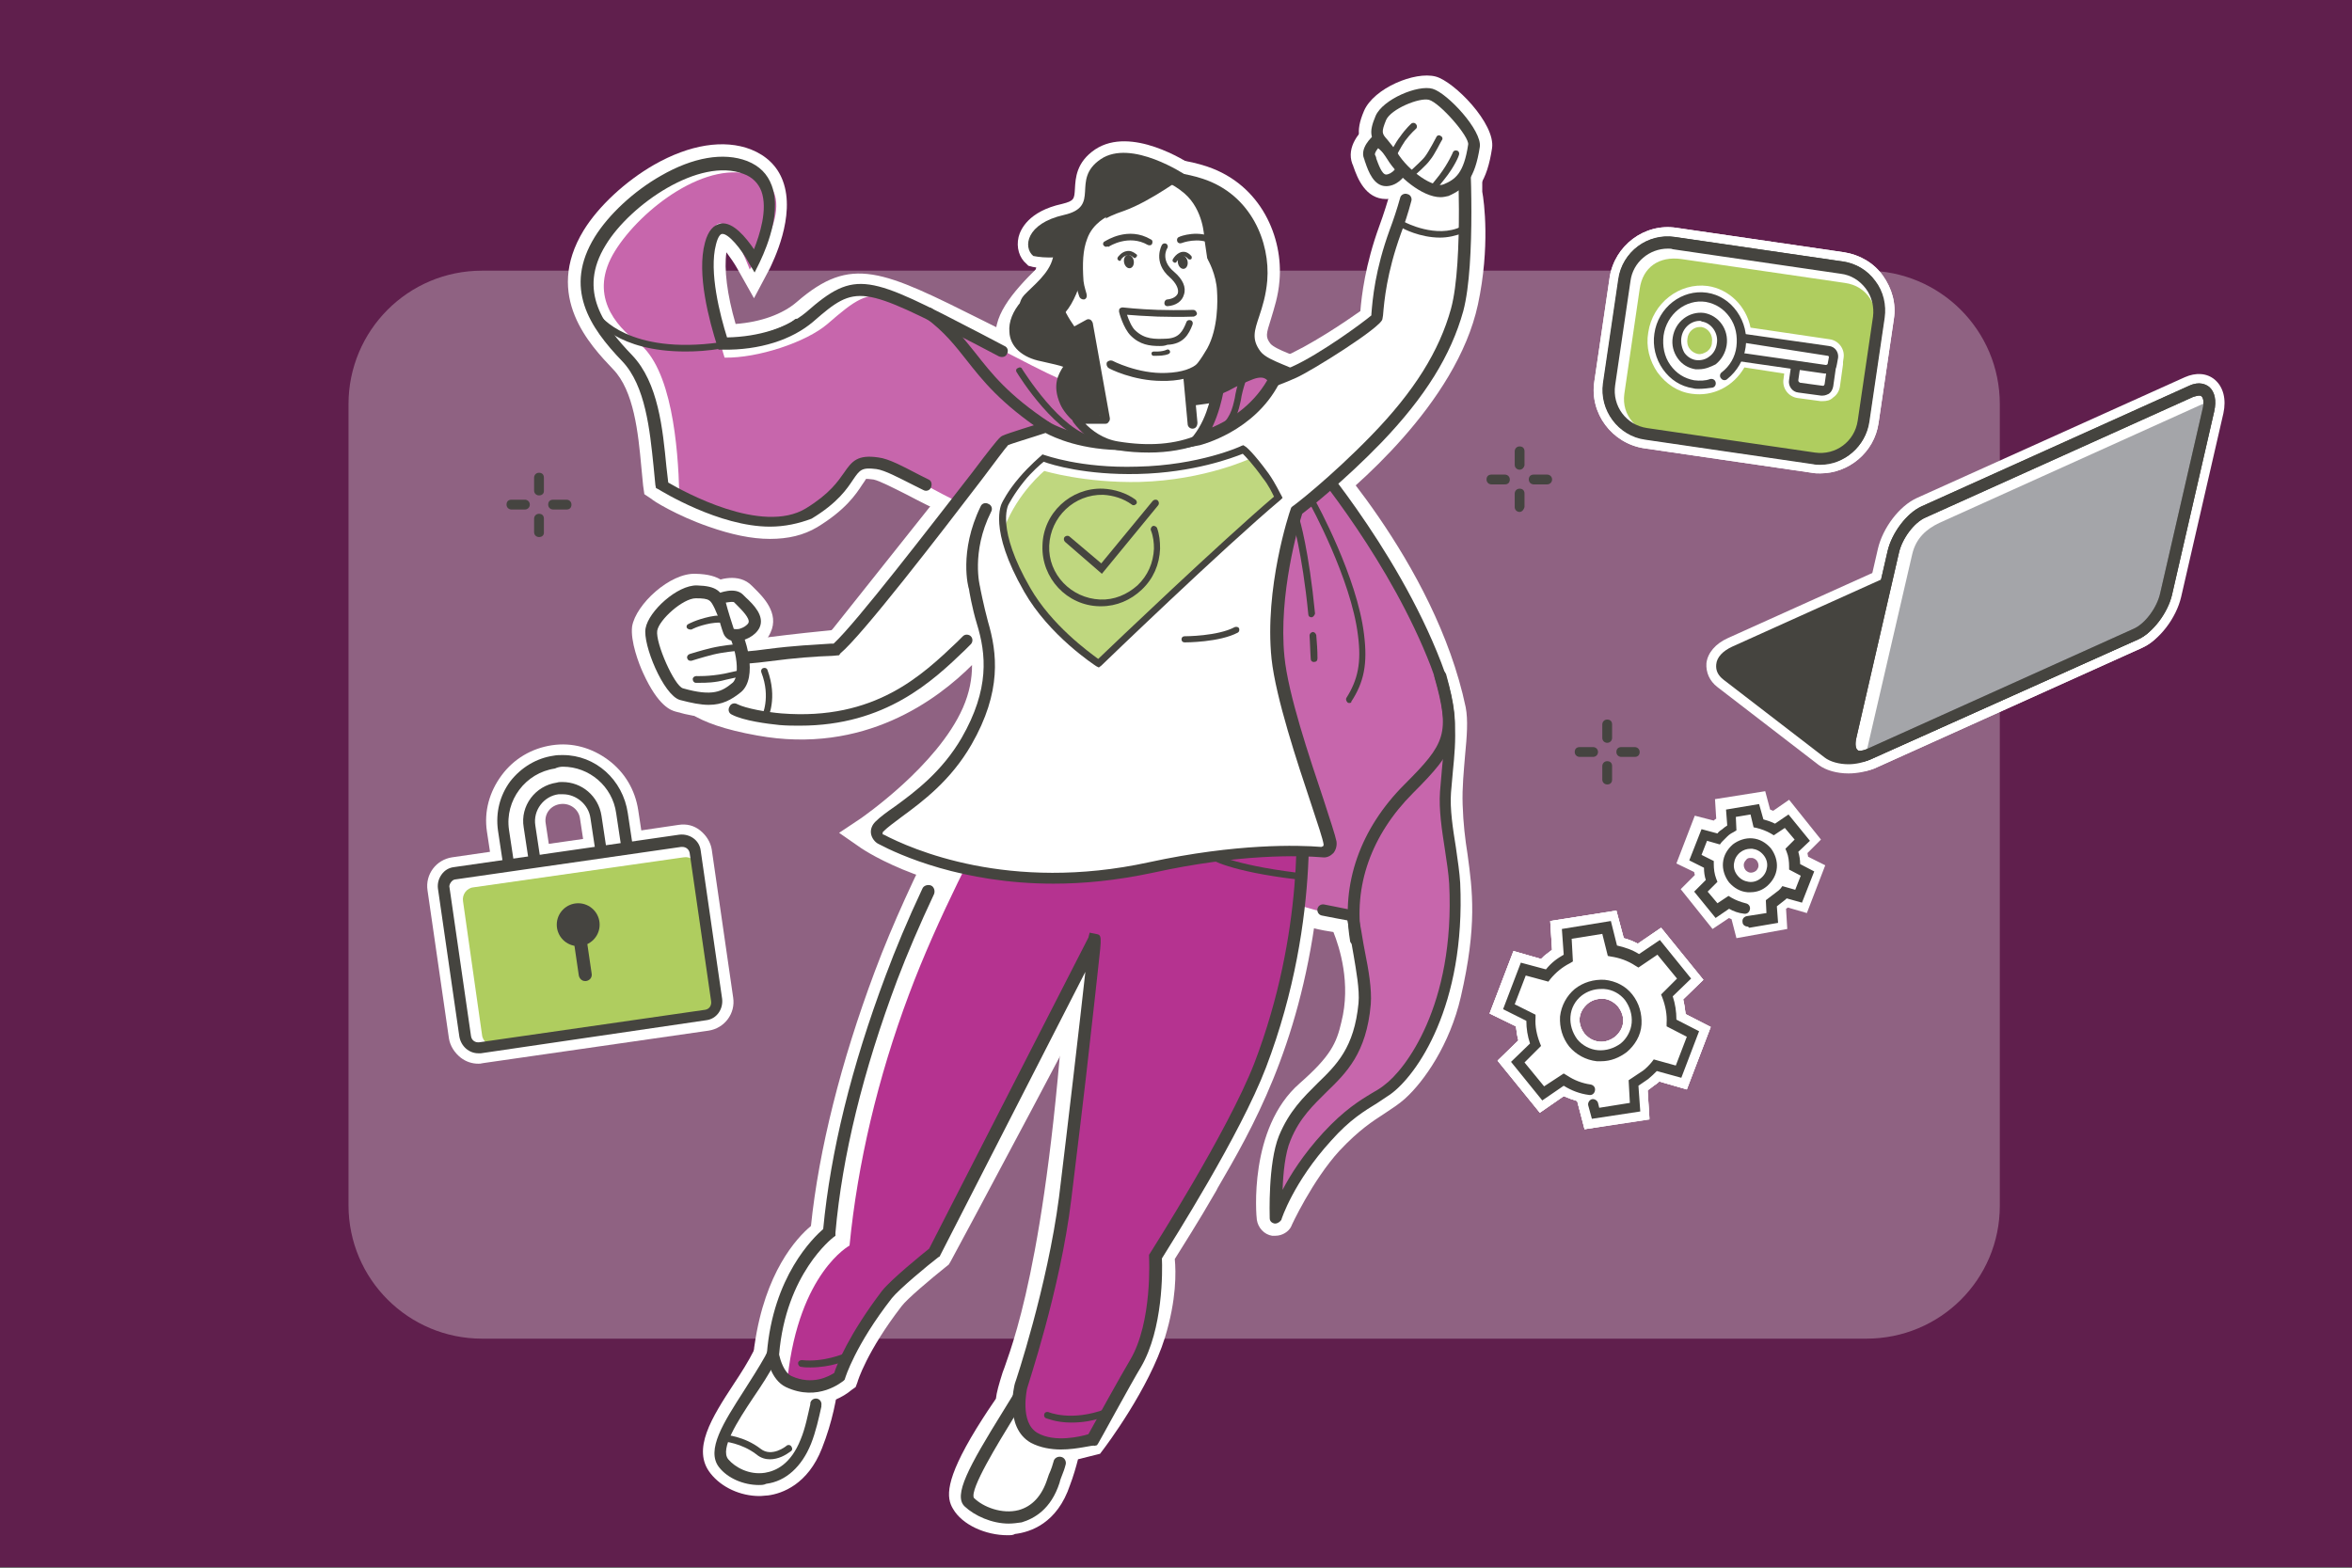
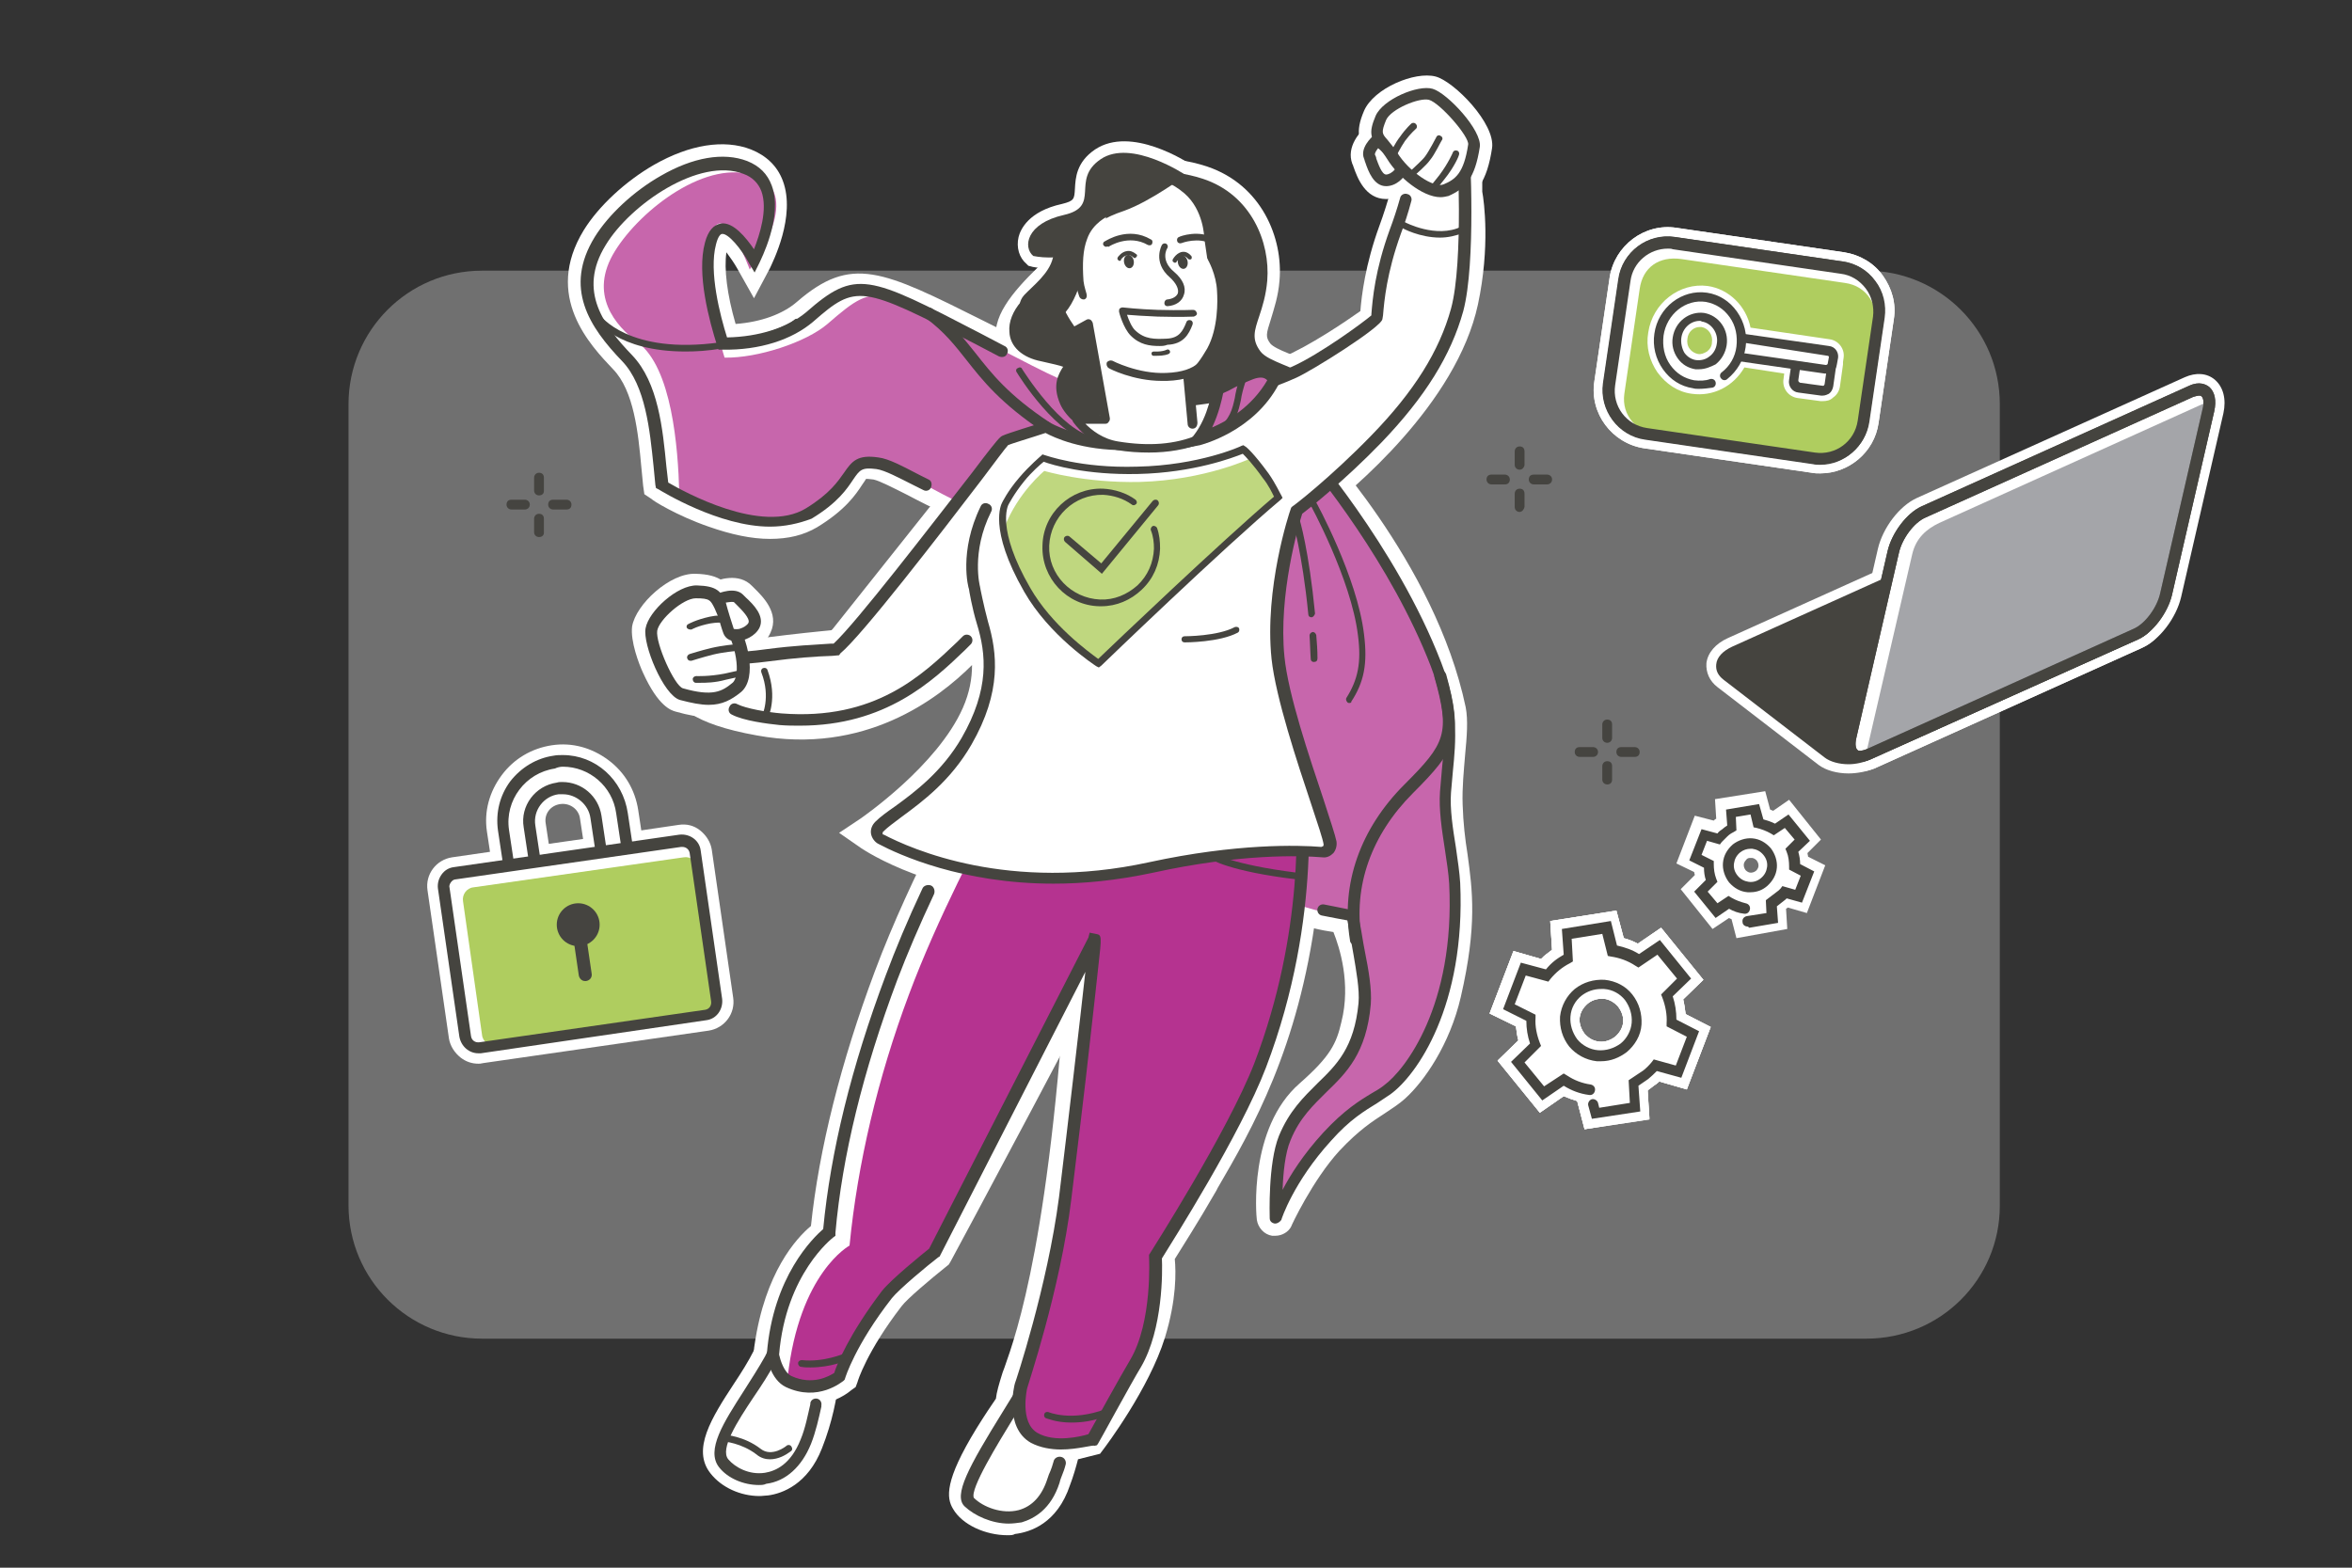
<svg xmlns="http://www.w3.org/2000/svg" viewBox="0 0 384 256">
  <rect x="0" y="0" width="384" height="256" fill="#333333" stroke="none" />
  <style>.st0{opacity:.4;fill:#a20075}.st1{opacity:.3}.st1,.st2{fill:#fff}.st3{fill:#45443f}.st4{opacity:.6;fill:#a20075}.st5{fill:none}.st6,.st7,.st8{opacity:.8;fill:#a20075}.st7,.st8{fill:#8d8e93}.st8{fill:#afcd5f}.st9{fill:#454440}.st10{fill:#afcd5f}.st11{fill:none;stroke:#45443f;stroke-width:1.898;stroke-linecap:round;stroke-linejoin:round;stroke-miterlimit:10}</style>
-   <path class="st0" d="M-.3-.2h384.4v256.1H-.3z" id="Ebene_4" />
  <path class="st1" d="M304.7 218.6h-226c-12 0-21.8-9.7-21.8-21.8V66c0-12 9.7-21.8 21.8-21.8h226c12 0 21.8 9.7 21.8 21.8v130.9c0 12-9.7 21.7-21.8 21.7z" id="Ebene_5" />
  <g id="Ebene_9">
    <path class="st2" d="M212 72.4s19.6 20.3 24.5 43.6c.6 3.1-.7 9-.5 15.4.3 10.5 3.5 14.4-.2 30.6-1.7 7.4-5.8 12.9-8.2 15.1-2.4 2.2-5.6 3-10.9 8.6-4.8 5.2-8.5 13.1-8.5 13.1s-1.3-13.4 6-19.8c5.5-4.9 6.8-7.5 7.8-11.5 2.4-9.7-2.2-18.2-2.2-18.2s-10.5-.7-19-7.9l2.2-24.3-9.4-31.7 18.4-13z" />
    <path class="st2" d="M208.2 201.8h-.5c-1.3-.2-2.3-1.3-2.5-2.6-.1-.6-1.4-15 7-22.3 5-4.4 6-6.5 6.8-10 1.6-6.3-.3-12.2-1.3-14.7-3.6-.5-11.8-2.4-18.9-8.4-.7-.6-1.1-1.6-1-2.5l2.1-23.7-9.2-31.2c-.4-1.2.1-2.5 1.1-3.3l18.4-13c1.2-.8 2.8-.7 3.8.4.8.9 20.3 21.2 25.3 45 .4 2.1.2 4.7-.1 7.8-.2 2.5-.5 5.3-.4 8.1.1 3.1.4 5.6.8 8.1.8 5.9 1.6 11.6-1.1 23.3-1.8 7.8-6 13.8-9.1 16.6-1 .9-2.1 1.6-3.3 2.4-2 1.3-4.2 2.7-7.4 6.1-4.4 4.8-7.9 12.3-7.9 12.4-.4.8-1.4 1.5-2.6 1.5zm-4.3-61.7c7.5 5.6 16 6.3 16.1 6.3 1 .1 1.9.7 2.4 1.5.2.4 5.1 9.6 2.5 20.3-1.1 4.7-2.7 7.8-8.7 13-1.1 1-2 2.2-2.7 3.6.3-.4.7-.8 1-1.2 3.7-4 6.5-5.8 8.6-7.1 1-.6 1.8-1.1 2.5-1.7 1.8-1.7 5.7-6.6 7.3-13.6 2.5-10.6 1.8-15.5 1-21.1-.4-2.6-.8-5.3-.8-8.7-.1-3.1.2-6.1.4-8.8.2-2.5.4-4.9.2-6.1-3.8-18.2-17.3-34.8-22-40.2L197 86.6l8.8 29.7c.1.4.1.7.1 1.1l-2 22.7zM125.7 88c-3 0-6.3-.7-10-2-5.2-1.8-9.2-4.3-9.3-4.5l-1.2-.8-.2-1.4c-.1-1-.2-2-.3-3.1-.5-5.5-1.2-12.4-4.6-15.9-3.7-3.9-11.4-11.9-4.8-22.7 2.4-3.9 6.8-8 11.5-10.7 5.8-3.3 11.4-4.2 15.8-2.5 2.5 1 4.3 2.7 5.2 5.1 2.2 5.8-1.7 13.4-2.1 14.3l-2.6 4.9-2.7-4.8c-.5-.9-1.2-1.9-1.8-2.7-.4 2.7.1 6.9 1.5 11.7 4.1-.3 7.7-1.6 10-3.6 8.9-7.7 13.9-5.2 30.5 3.1 3.2 1.6 6.7 3.4 10.9 5.4 10.2 4.9 14 5.3 15.2 5.2-.1-.4-.3-.9-.5-1.3l-6-10.9 19.5 13.4-.3 1.9c-.1.8-1.9 8.1-17.8 17.8-12.6 7.7-25.7 1-33.5-3.1-2.2-1.1-4.5-2.3-5.5-2.5-.7-.1-1.1-.1-1.2-.1-.1.2-.4.6-.6.9-1.1 1.7-2.8 4.2-7.4 7-2.2 1.3-4.7 1.9-7.7 1.9zm-14.9-10.7c4.6 2.6 14.4 6.9 19.6 3.7 3.5-2.1 4.6-3.8 5.5-5.2 1.5-2.3 3.1-4 7.6-3.4 2 .3 4.4 1.5 7.4 3.1 7.5 3.9 17.9 9.3 27.7 3.3 9.1-5.6 12.8-10 14.2-12.3l-.7-.4c-.2.4-.4.7-.7 1-3.1 3.3-9.8 2.1-22.4-4-4.2-2-7.8-3.8-11-5.4-16.5-8.3-18.2-8.9-24-3.9-3.9 3.4-9.6 5.2-16.1 5.1h-2.1l-.7-2c-1.7-5.3-3.4-12.7-2-18 .9-3.4 2.8-4.4 4.3-4.6 1.8-.2 3.4.7 4.9 2.1.4-1.7.5-3.4.1-4.6-.3-.8-.8-1.3-1.8-1.7-6.2-2.4-16.5 4.9-20.1 10.8-3.6 5.8-1.2 10.1 4 15.5 4.8 5 5.6 13 6.2 19.4 0 .4 0 1 .1 1.5zM127.3 217.8c-.2 1.1-.6 2.4-1.5 4.1-3.2 6.2-10 13.7-7.5 16.9s10 4.7 13.2-3.4c3.2-8.1 2.8-15.2 2.8-15.2" />
    <path class="st2" d="M124 244.3c-3.1 0-6.2-1.4-8-3.7-3.1-3.9.2-9.1 3.8-14.6 1.2-1.8 2.4-3.7 3.3-5.5.9-1.7 1.1-2.6 1.3-3.3.3-1.6 1.9-2.7 3.5-2.3 1.6.3 2.7 1.9 2.3 3.5-.3 1.6-.9 3.1-1.8 4.9-1 2-2.3 4-3.6 6-1.6 2.4-4.2 6.4-4.1 7.8.7.8 2.3 1.5 3.9 1.3 2.2-.3 3.5-2.4 4.1-4.1 2.9-7.3 2.6-13.8 2.6-13.9-.1-1.6 1.2-3 2.8-3.1 1.6-.1 3 1.1 3.1 2.8 0 .3.4 7.8-3 16.4-2.3 5.9-6.5 7.4-8.8 7.7-.4 0-.9.1-1.4.1zm-3.3-7.2zM177.5 151.5c-2.9 53.5-9.4 69.2-10.9 73.7-1.5 4.2-.9 4.2-.9 4.2s-1.8 2.3-3.8 5.5c-2.2 3.7-4.7 8.4-3.8 10 1.8 2.9 10.8 5.8 13.8-3.2.8-2.3 1.7-5.7 1.7-5.7l4.2-1.1s7.1-9.3 9.5-17.3c2.4-8 1.3-12.6 1.3-12.6s3.2-4.8 7.3-12c5.6-9.8 13.1-22.4 16-44.3" />
    <path class="st2" d="M164.5 250.7c-3.6 0-7.4-1.7-8.9-4.3-1.1-1.8-1.4-4.6 3.8-13.1 1.3-2.1 2.5-3.9 3.2-4.9.1-1 .5-2.4 1.1-4.3l.3-.8c1.9-5.4 7.8-21.6 10.5-72.1.1-1.6 1.5-2.9 3.1-2.8 1.6.1 2.9 1.5 2.8 3.1-2.8 51.3-8.8 68.2-10.8 73.8l-.3.7c-.1.2-.1.4-.2.5l2.2.2-3.4 4.4s-1.7 2.2-3.6 5.3c-2.5 4-3.3 6.3-3.5 7.2.7.6 2.4 1.3 4.2 1.1 1.9-.2 3.2-1.5 4-4 .7-2.2 1.6-5.5 1.7-5.5l.5-1.6 4.9-1.3c1.7-2.4 6.6-9.5 8.5-15.6 2.1-7 1.3-11.1 1.3-11.1l-.3-1.2.7-1.1s3.2-4.8 7.2-11.8l.2-.4c5.6-9.7 12.6-21.8 15.3-42.8.2-1.6 1.7-2.8 3.3-2.6 1.6.2 2.8 1.7 2.6 3.3-2.9 22.2-10.5 35.4-16.1 45l-.2.4c-3.1 5.4-5.7 9.4-6.8 11.2.2 2.1.3 6.6-1.6 12.8-2.6 8.4-9.7 17.8-10 18.2l-.6.8-3.6.9c-.3 1.2-.8 2.9-1.3 4.2-2.1 6.3-6.5 7.7-9 8-.3.2-.7.2-1.2.2zm-3.6-6.7z" />
    <path class="st2" d="M132.3 229.4c-1.5 0-3.1-.3-4.8-1.1-4.4-2-4.7-6.5-4.3-8.7 1.7-11.8 6.8-17.4 9.2-19.4 1.3-12.5 4.9-26.8 10.4-41.5 6-16.1 15.5-32.8 15.9-33.5.8-1.4 2.6-1.9 4-1.1 1.4.8 1.9 2.6 1.1 4-.1.2-9.7 17-15.5 32.7-5.5 14.7-9 29-10.1 41.3l-.1 1.5-1.3.8c-.2.1-5.9 3.9-7.7 16.3v.2c-.1.4-.2 1.6.9 2.1 2.1 1 3.7.4 4.6 0 .8-2.1 3-6.9 7.9-13.3 1.5-1.9 6-5.6 7.7-7 2.7-5.1 24.3-45.3 29.1-55.3.7-1.5 2.5-2.1 4-1.4 1.5.7 2.1 2.5 1.4 4-5.2 10.7-28.5 54.2-29.5 56l-.3.5-.5.4c-2.5 2-6.3 5.2-7.2 6.4-5.7 7.4-7.2 12.3-7.2 12.4l-.3.8-.7.5c-1.3 1.1-3.7 2.4-6.7 2.4z" />
    <path class="st3" d="M180.4 32.4c0 2.1-6 3.9-6.5 6.8-.6 3.6.9 3.3-2.4 6.5-6.5 6.3-8.8 10.8-1.4 12.3 9.1 1.9 1.3 1.3 4 7.4s24.1 15.7 34.4 5.2c10.3-10.6-.8-9-3.7-12.8-2.9-3.8.5-6.2 1-12.2.5-6-2.6-13.2-9.8-15.6-7.2-2.4-15.7-.8-15.6 2.4z" />
    <path class="st2" d="M196 78.3c-1.8 0-3.7-.2-5.7-.5-8.6-1.6-16.9-6.5-18.9-11.1-1-2.3-1-4.1-.6-5.4-.4-.1-.8-.2-1.3-.3-3.8-.8-6-2.4-6.7-4.9-1.2-4.1 2.5-8.4 6.7-12.5 1-.9 1.3-1.3 1.4-1.5v-.4c0-.6 0-1.6.2-3 .5-2.8 2.9-4.5 4.9-5.8.5-.3 1.2-.8 1.6-1.2.2-1.4 1-2.7 2.3-3.6 3.6-2.6 10.9-3 17.2-.9 8.9 3 12.4 11.7 11.8 18.6-.2 2.6-.9 4.6-1.4 6.3-.8 2.5-.9 2.9-.1 4 .4.5 1.7 1.1 2.7 1.5 2.2.9 5.1 2.1 5.7 5.2.6 2.8-.9 5.7-5 9.9-3.8 3.7-8.8 5.6-14.8 5.6zm-27.5-23.9c.2.1.8.5 2.2.8 3.6.7 5.8 1.2 6.7 3.2.7 1.7-.1 3.1-.5 3.7-.4.6-.6 1 0 2.3.9 2.2 7.1 6.3 14.6 7.6 3.7.7 10.6 1.2 15-3.4 2.6-2.7 3.3-4 3.4-4.5-.4-.3-1.5-.8-2.2-1-1.8-.8-3.8-1.6-5.2-3.4-2.7-3.6-1.7-6.7-.8-9.4.5-1.4 1-2.9 1.1-4.8.4-4.7-1.9-10.6-7.8-12.5-5.3-1.8-10.4-.9-11.7 0-.2 2.3-2.3 3.7-4.1 4.9-.8.5-2.1 1.5-2.4 2-.1.8-.1 1.3-.1 1.8.1 2.5-.6 3.7-3.2 6.3-4.3 4.1-4.9 5.9-5 6.4zm8.3-14.6zm.6-7.3zm5.9-.1z" />
    <path class="st2" d="M159.6 88.6c-.2 4.7.1 5.9.9 8.3.8 2.4-1.1 2.4-1.1 2.4s4.7 8.4.5 17.6c-4.6 10.4-17.7 19.2-17.7 19.2s17.8 12.2 45.5 5.5c19.8-4.8 29.7-1.8 29.7-1.8s1.1-1-2.3-10.5c-4.1-11.5-4.3-14.7-3.7-24 .7-13.4 1.2-23.1 1.2-23.1S234.3 66.7 238 49c2.1-10 .7-17.5.7-17.5v-9.2l-2.6-1.6-3.9.1s-1.4 8.8-4.4 17.1-3 14.5-3 14.5-8.3 6-14.5 8.7c-6.2 2.7-14.1 4-17 4.4-4.4.7-.3 2.5-15.8 2.5-5.5 0-13.6 4-13.6 4l-26.8 33.6s-5.2.4-11.8 1.3-9.7.3-9.7.3l-3 5.2s.5 2.9 11.3 4.8c22.9 4.2 35.7-14.4 35.7-14.4" />
    <path class="st2" d="M171.3 146.6c-18.6 0-30.1-7.7-30.7-8.1L137 136l3.6-2.4c.1-.1 12.4-8.5 16.6-18 1.1-2.5 1.5-4.8 1.5-7-5.6 5.6-17.6 14.7-35.1 11.5-10.7-1.9-13.3-5-13.7-7.2l-.2-1 4.5-7.9 2.1.4s2.8.4 8.8-.3c4.7-.6 8.7-1 10.7-1.2l26.4-33.2.6-.3c.9-.4 8.9-4.3 14.9-4.3 9.7 0 10.9-.8 11.7-1.2.9-.5 1.8-1 3.6-1.3 2.3-.3 10.3-1.7 16.3-4.2 4.5-1.9 10.4-5.9 12.8-7.6.2-2.5.8-7.6 3.1-13.9 2.9-7.9 4.3-16.5 4.3-16.5l.4-2.4 7.3-.2 4.8 2.9v10.6c.3 1.6 1.3 9-.7 18.4-3.5 16.3-20.7 30.5-25.4 34.1-.1 3.2-.5 11.4-1.1 21.8-.5 8.7-.4 11.4 3.6 22.8 3.7 10.4 2.8 12.4 1.5 13.6l-1.2 1.2-1.6-.5c-.1 0-9.6-2.6-28.2 1.9-6.6 1.4-12.4 2-17.6 2zm-23.5-11c2 .9 4.6 2 8 2.9 6.8 1.9 17.8 3.4 31.4.1 13.3-3.2 22.4-3.1 27.2-2.5-.3-1.3-.9-3.2-1.8-5.9-4.1-11.7-4.5-15.4-3.9-25.1.7-13.2 1.2-23 1.2-23.1l.1-1.4 1.2-.8c.2-.1 20.8-15.1 24.3-31.4 2-9.3.7-16.3.7-16.4l-.1-.3v-7.8l-.4-.3h-.7c-.6 3.3-2 9.4-4.1 15.2-2.8 7.7-2.8 13.4-2.8 13.4v1.5l-1.2.9c-.4.3-8.7 6.3-15.1 9-6.5 2.8-14.6 4.2-17.8 4.6-.8.1-1 .2-1.4.5-2 1.2-4.2 2.1-14.8 2.1-3.6 0-9.2 2.2-11.7 3.4L139 108.3l-1.3.1c-.1 0-5.2.5-11.7 1.3-3.9.5-6.7.5-8.4.5l-.9 1.5c1.2.6 3.6 1.6 8.2 2.4 19.4 3.5 30.9-10.7 32.5-12.9-.2-.4-.3-.7-.4-.8l-2.4-4.4h2.7c-.5-2-.7-3.8-.5-7.8.1-1.6 1.5-2.9 3.1-2.8 1.6.1 2.9 1.5 2.8 3.1-.2 4.4.1 5.2.7 7.2.7 2 .3 3.3-.2 4.2 1.3 3.5 2.9 10.4-.4 17.9-3.4 7.7-10.6 14.3-15 17.8zm11.7-39.3z" />
    <path class="st2" d="M225.4 19.3c-1.5 3.6 0 3.1 1.9 6.2s6.4 6.6 8.8 5.6c2.4-1 3.8-2.4 4.5-7.3.3-2-5-7.8-7-8.4-2-.6-7.2 1.6-8.2 3.9z" />
    <path class="st2" d="M235.2 34.2c-3.9 0-8.4-3.9-10.4-7.2-.4-.7-.8-1.2-1.2-1.6-1.8-2.1-2.4-3.8-.9-7.3 1.6-3.7 8.3-6.5 11.7-5.6 3 .8 9.8 7.7 9.2 11.7-.8 5.3-2.5 7.9-6.3 9.5-.7.4-1.4.5-2.1.5zm-7.4-12.9c.1.1.2.2.2.3.5.5 1.1 1.3 1.8 2.4 1.4 2.3 4.2 4.2 5.2 4.3 1.2-.5 2-1 2.6-4.6-.6-1.5-3.7-4.8-4.9-5.4-1.1 0-4.1 1.3-4.6 2.2-.1.4-.2.6-.3.8z" />
    <g>
      <path class="st2" d="M225 22.9s-1.8 1.6-1.4 2.7c.5 1.1 1.1 3.9 2.7 3.9s3.4-2.3 2.5-3.2c-.9-.9-3.8-3.4-3.8-3.4z" />
      <path class="st2" d="M226.3 32.5c-3.4 0-4.7-3.5-5.3-5.2-.1-.2-.1-.4-.2-.5-1.1-2.9 1.4-5.4 2.2-6.1l2-1.7 1.9 1.6c.3.3 3.1 2.6 4 3.6 1.1 1.1 1.4 2.8.8 4.5-.8 1.8-2.9 3.8-5.4 3.8z" />
    </g>
    <g>
      <path class="st2" d="M113.7 96.6c4.1.1 3 1.4 5.2 4.6s3.5 9.2 1.4 11c-2.1 1.8-4 2.6-9 1.1-2.1-.6-5.3-8.4-4.9-10.6.3-2.1 4.6-6.2 7.3-6.1z" />
      <path class="st2" d="M115.6 117.1c-1.5 0-3.2-.3-5.3-.9-.7-.2-2.8-.8-5.3-6.3-.7-1.5-2.1-5.2-1.8-7.6.6-3.6 6.2-8.8 10.4-8.6 4 .1 5.3 1.5 6.5 4 .3.6.5 1.2 1 1.9 2.7 4 4.6 11.7.9 14.9-1.8 1.7-3.8 2.6-6.4 2.6zm-3.2-6.6c3.9 1.1 4.8.5 5.9-.5.4-1-.1-4.7-1.8-7.2-.8-1.1-1.2-2.1-1.5-2.7-.1-.1-.1-.3-.2-.4-.2 0-.5-.1-1.1-.1-1.1.1-3.9 2.4-4.4 3.6 0 1.5 1.9 6.2 3.1 7.3zm5.8-.4zm-3.3-10.4z" />
    </g>
    <g>
      <path class="st2" d="M117.4 97.8s2.3-1 3.2-.1c.9.9 3.2 2.8 2.5 4.4-.7 1.5-3.7 2.3-4.2 1-.4-1.3-1.5-5.3-1.5-5.3z" />
      <path class="st2" d="M120.2 106.7h-.2c-1.8-.1-3.2-1.1-3.8-2.6-.5-1.4-1.5-5.1-1.6-5.5l-.7-2.5 2.3-1c1-.4 4.4-1.7 6.6.6l.4.4c1.3 1.3 4.1 4 2.6 7.2-1 2.3-3.6 3.4-5.6 3.4z" />
    </g>
    <g>
      <path class="st3" d="M193.6 28.6s-8.9-6-13.9-2.6.2 7.7-6 9.1c-6.2 1.4-6.7 5.3-5 6.7 0 0 4.6 1 7-1 2.4-1.9 1-4.1 7.9-6.4 4.4-1.6 10-5.8 10-5.8z" />
      <path class="st2" d="M171.2 43.8c-1.5 0-2.7-.2-2.9-.3l-.4-.1-.3-.3c-1.2-1-1.7-2.7-1.3-4.4.3-1.2 1.6-4.2 7.1-5.4 2-.5 2-.8 2.1-2.5.1-1.7.2-4.3 3.3-6.4 5.9-3.9 14.9 2 15.9 2.6l2.1 1.4-2 1.5c-.2.2-5.8 4.4-10.6 6.1-4 1.4-4.7 2.5-5.4 3.7-.4.8-.9 1.6-2 2.4-1.7 1.4-3.9 1.7-5.6 1.7zm-1.6-3.7c1.3.2 3.7.2 4.9-.7.5-.4.8-.9 1.1-1.5 1.1-1.9 2.4-3.6 7.3-5.3 2.5-.9 5.4-2.7 7.4-4-2.9-1.5-7.1-3-9.6-1.3-1.6 1.1-1.7 2.1-1.7 3.6-.1 1.9-.2 4.7-4.8 5.8-2.9.7-4.2 1.9-4.5 2.8-.1.3-.1.5-.1.6z" />
    </g>
    <g>
      <path class="st3" d="M185.4 32.9s-7.5 1-7.8 6.7c-.4 5.7-2.6 12.3-6 12.9s-2.6-1.7-2.6-1.7 2-2.4 3-6.8 5.2-11.3 13.4-11.1z" />
-       <path class="st2" d="M170.7 55.6c-1.9 0-3-.8-3.6-1.5-1.2-1.3-1.2-3.1-.8-4.2l.2-.6.4-.5s1.6-2 2.4-5.6c1.4-6.5 7.1-13.4 16.1-13.4h.3l.4 5.9c-.1 0-5.1.8-5.3 4-.3 5.3-2.5 14.6-8.4 15.6-.8.2-1.3.3-1.7.3z" />
    </g>
  </g>
  <g id="Ebene_7">
    <path class="st4" d="M212.3 71.6s21.1 24.7 24.6 45.8c0 0-3.1 15.1.5 26.9 0 0 2.3 16.1-6.8 29.1-2.6 3.8-3.2 4.8-8.8 8.1-7.3 4.3-13.6 17.4-13.6 17.4s-1.6-7 1.4-13.9c1.5-3.3 6-7.3 8.8-10.6 10.2-12.1 1.1-24.9 1.1-24.9s-10.2-.8-18.8-8l2.2-24.3 9.4-45.6z" />
    <path class="st3" d="M208.2 199.8h-.1c-.5-.1-.8-.4-.8-.9 0-.4-.3-8.9 1.5-13.4 1.7-4.1 4-6.3 6.3-8.6 3.1-3 6-5.8 6.7-13.1.2-2.2-.4-5.4-.8-7.8-.1-.6-.2-1.2-.3-1.7-.4-2.2-.6-3.4-.7-4-1-.2-2.8-.5-4.2-.8-.5-.1-.8-.6-.7-1.1.1-.5.6-.8 1.1-.7 1.9.4 4.7.9 4.8 1 .3.1.6.3.7.6 0 .1.3 1 .9 4.8.1.5.2 1 .3 1.6.5 2.5 1.1 5.8.9 8.3-.7 8-4 11.2-7.2 14.3-2.1 2.1-4.4 4.2-5.9 7.9-.9 2.1-1.2 5.4-1.3 8.1 1.3-2.5 3.4-5.8 6.6-9.3 3.4-3.7 6-5.3 8-6.5.7-.4 1.4-.8 2-1.3 3.3-2.4 11.6-12.9 10.6-32.9-.1-1.7-.4-3.6-.7-5.6-.5-3.2-1-6.5-.8-9.4.1-1.2.2-2.3.3-3.5.5-5.1.9-9.9-1.8-17C227.1 92 215 77.2 212.3 74l-17.6 11.8 9.2 31.1v.4l-2.1 23.8c2.3 1.9 5 3.5 7.9 4.7.5.2.7.8.5 1.2-.2.5-.8.7-1.2.5-3.3-1.4-6.2-3.2-8.8-5.3-.2-.2-.4-.5-.3-.8l2.2-24.1-9.3-31.6c-.1-.4 0-.8.4-1.1L211.9 72c.4-.3.9-.2 1.2.2.1.2 14.8 16.8 22.2 36 2.9 7.5 2.4 12.8 1.9 17.8-.1 1.1-.2 2.2-.3 3.4-.2 2.7.3 5.9.8 9 .3 2.1.6 4.1.7 5.8.9 20.1-7.1 31.4-11.4 34.5-.7.5-1.4.9-2.1 1.4-2.1 1.3-4.5 2.7-7.6 6.2-6.1 6.7-8.1 12.8-8.1 12.9-.2.3-.6.6-1 .6z" />
    <path class="st2" d="M188.9 60.2s3.9 11.8-21.6-1.2-26.3-15.2-35.1-7.5c-3.5 3-8.7 4.4-14.2 4.4-1.2-3.7-3.3-11.4-2-16.4 1.8-6.7 7.1 2.9 7.1 2.9s6.4-12.2-1.5-15.3c-7.9-3.1-18.4 6.1-23.7 12-1.8 2-2 4.4-1.5 6.6 0 2.1.9 7.4 5.9 12.5 4.8 5 4.9 14.2 5.7 20.7 0 0 15.4 9.7 23.9 4.4 8.5-5.2 5.4-9 11.2-8.2 5.7.8 21.8 15.3 37.1 6 15.2-9.3 16.4-15.8 16.4-15.8l-7.7-5.1z" />
    <path class="st4" d="M191.8 61.6s2.2 11.1-23.3-1.9-24.5-14.5-33.4-6.8c-3.5 3-11.4 5.6-16.8 5.5-1.2-3.7-3.5-14.9-2.2-19.9 1.8-6.7 6.3 5.5 6.3 5.5s9-12.1 1.1-15.2c-7.9-3.1-18.9 5.4-23.1 12.2-4.4 7.1.1 12.2 3.7 14.9 5.6 4.1 6.6 17.2 6.8 24.5 0 0 12.6 7.7 21.1 2.5s5.4-8.2 11.2-7.4c5.7.8 23.8 17.1 39 7.8s17.2-16.5 17.2-16.5l-7.6-5.2z" />
    <path class="st3" d="M125.7 86c-8.3 0-17.7-5.8-18.2-6.1l-.4-.2-.1-.5c-.1-1-.2-2-.3-3.1-.6-5.8-1.3-13.1-5.1-17.1-5.4-5.6-9.6-12-4.5-20.3 2.3-3.7 6.4-7.5 10.8-10 5.2-3 10.2-3.9 14.1-2.4 2 .8 3.3 2.1 4 4 1.9 5.1-1.9 12.3-2 12.6l-.8 1.6-.9-1.5c-1.3-2.4-3.4-4.9-4.4-4.8-.3 0-.7.5-1 1.7-1.2 4.5.7 11.7 1.8 15.2 5.2-.1 9.9-1.6 12.9-4.1 8.1-7.1 10.1-6.1 28.4 3.4l4 2.1c.5.2.7.8.4 1.3-.2.5-.8.6-1.3.4l-4-2.1c-18.6-9.6-19.3-9.7-26.3-3.6-3.5 3-8.8 4.7-14.8 4.6h-.7l-.2-.6c-1.3-4.1-3.4-11.8-2-16.9.5-1.9 1.4-2.9 2.6-3.1 2-.3 4.1 2.3 5.4 4.2.9-2.3 2.3-6.5 1.2-9.5-.5-1.3-1.5-2.3-2.9-2.8-7.2-2.8-18.5 5-22.5 11.6-4.7 7.6-.2 13.3 4.3 18 4.3 4.5 5 12.1 5.6 18.2.1.9.2 1.8.3 2.6 2.4 1.4 15.3 8.6 22.5 4.2 3.9-2.4 5.2-4.4 6.2-5.8 1.3-1.9 2.2-3 5.6-2.5 1.7.2 3.9 1.4 6.8 2.9l1.4.7c.5.2.6.8.4 1.3-.2.5-.8.7-1.3.4l-1.4-.7c-2.6-1.3-4.8-2.5-6.2-2.7-2.4-.3-2.7.1-3.8 1.7-1 1.5-2.5 3.8-6.8 6.4-2.1.8-4.4 1.3-6.8 1.3z" />
    <path class="st3" d="M170.8 70.7c-.2 0-.4-.1-.5-.2-7-4.7-9.9-8.4-12.5-11.7-1.9-2.4-3.6-4.6-6.7-6.9-.4-.3-.5-.9-.2-1.3s.9-.5 1.3-.2c3.3 2.5 5.1 4.8 7.1 7.3 2.6 3.3 5.3 6.8 12.1 11.3.4.3.6.9.3 1.3-.3.3-.6.4-.9.4z" />
    <path class="st2" d="M127.2 217.8c-.2 1.1-.6 2.4-1.6 4.2-3.2 6.2-10.1 13.8-7.5 17 2.6 3.2 10.1 4.7 13.4-3.4.8-2 1.3-4.3 1.7-6.1" />
    <path class="st3" d="M123.9 242.5c-2.5 0-5.1-1.1-6.5-2.9-2.2-2.8.8-7.4 4-12.4 1.2-1.9 2.5-3.9 3.5-5.7.8-1.5 1.2-2.7 1.5-3.9.1-.5.6-.8 1.1-.7.5.1.8.6.7 1.1-.3 1.4-.8 2.7-1.6 4.4-1 1.9-2.3 3.9-3.6 5.8-2.6 3.9-5.5 8.4-4.1 10.1 1.1 1.3 3.4 2.6 6 2.2 1.8-.3 4.2-1.4 5.8-5.4.8-1.9 1.2-4.1 1.6-5.8v-.2c.1-.5.6-.8 1.1-.7.5.1.8.6.7 1.1v.2c-.4 1.8-.9 4.1-1.7 6.1-1.5 3.7-4.1 6.1-7.3 6.5-.4.2-.8.2-1.2.2z" />
    <path class="st2" d="M168.8 223.8c-3.6 6.8-12.7 19.3-10.6 21.4 3 2.9 11.1 4.9 13.8-3.5.4-1.3.7-1.6 1-2.9" />
    <path class="st3" d="M164.7 248.8c-2.8 0-5.6-1.3-7.2-2.8-1.9-1.8.6-6.4 6.3-15.6 1.6-2.6 3.1-5 4.1-7 .3-.5.9-.7 1.4-.4.5.3.7.9.4 1.4-1.1 2-2.6 4.5-4.2 7.1-2.5 4.1-7.2 11.7-6.5 13.1 1.5 1.5 4.6 2.7 7.3 2 2.2-.6 3.8-2.3 4.7-5.1.2-.6.3-.9.5-1.3.2-.5.3-.8.5-1.5.1-.6.7-.9 1.2-.8.6.1.9.7.8 1.2-.2.8-.4 1.3-.6 1.8-.1.3-.3.7-.4 1.2-1.4 4.4-4.2 5.9-6.2 6.5-.7.1-1.4.2-2.1.2z" />
    <path class="st2" d="M179.2 148.5c.6-2.2-4.6 45.8-4.6 45.8l-4.3 22.7-3.6 9.1s-1.6 6.4 2.1 8.6c3.7 2.1 9.5.2 9.5.2s5.3-9.6 7-12.5c3.9-6.6 3.2-17.5 3.2-17.5s12.6-19.6 17.1-31.2c9.5-25 6.5-46.1 6.5-46.1l-49.6 1.7" />
    <path class="st2" d="M161.3 126.5s-9.7 17-15.7 33.1c-5.1 13.6-9.2 28.7-10.5 42.4 0 0-7.2 3.8-9.5 18.9 0 0 .4 3.4 3.1 4.6 4.8 2.2 8.3-.8 8.3-.8s1.6-5.4 7.7-13.4c1.5-2 7.7-6.9 7.7-6.9s24.2-45.2 29.4-55.9" />
    <path class="st2" d="M179.2 148.5c.6-2.2-4.6 45.8-4.6 45.8l-4.3 22.7-3.6 9.1s-1.6 6.4 2.1 8.6c3.7 2.1 9.5.2 9.5.2s5.3-9.6 7-12.5c3.9-6.6 3.2-17.5 3.2-17.5s12.6-19.6 17.1-31.2c9.5-25 6.5-46.1 6.5-46.1l-49.6 1.7" />
    <path class="st5" d="M179.2 148.5c.6-2.2-4.6 45.8-4.6 45.8l-4.3 22.7-3.6 9.1s-1.6 6.4 2.1 8.6c3.7 2.1 9.5.2 9.5.2s5.3-9.6 7-12.5c3.9-6.6 3.2-17.5 3.2-17.5s12.6-19.6 17.1-31.2c9.5-25 6.5-46.1 6.5-46.1l-49.6 1.7" />
    <path class="st2" d="M161.3 126.5s-9.7 17-15.7 33.1c-5.1 13.6-9.2 28.7-10.5 42.4 0 0-7.4 3.2-8.9 18.9 0 0 0 3.4 2.6 4.6 4.7 2.3 8.3-.8 8.3-.8s1.6-5.4 7.7-13.4c1.5-2 7.7-6.9 7.7-6.9s24.2-45.2 29.4-55.9" />
    <path class="st6" d="M211.6 128.4l-47.2 1.4-1.5 1.7c-2.8 5.1-9.8 18.3-14.5 30.9-5.1 13.6-8.4 27.7-9.7 41 0 0-8.2 4.4-10.1 21.5 0 0 .4 1.1 2.5 1.3 4.8.6 6.2-1.6 6.2-1.6s1-4.5 7.2-12.5c1.5-2 7.2-6.6 7.2-6.6s19.1-35.7 26.6-50.5c-.6 11.6-4.3 40-4.3 40l-4.3 22.7-3.6 9.1s-1.6 6.4 2.1 8.6c3.7 2.1 9.5.2 9.5.2s5.3-9.6 7-12.5c3.9-6.6 3.2-17.5 3.2-17.5s12.6-19.6 17.1-31.2c9.6-24.9 6.6-46 6.6-46z" />
    <path class="st3" d="M173.2 236.7c-1.6 0-3.4-.3-4.9-1.1-4.4-2.5-2.7-9.4-2.6-9.7.1-.2 5.3-15.8 7.2-30.4 1.5-12.3 3.4-28.6 4.3-36.8l-23.8 46.5-.2.1c-1.7 1.3-6.4 5.2-7.6 6.7-6 7.7-7.6 13-7.6 13l-.1.3-.2.2c-.2.1-4.1 3.5-9.4 1-2.5-1.2-3.1-4.8-3.1-5.2v-.2c1-12.7 7.6-19 9.2-20.4 1.2-12.6 4.6-26.5 10.2-41.4 1.6-4.3 3.6-9.1 6-14.2.2-.5.9-.7 1.4-.5.5.2.7.9.5 1.4-2.4 5.1-4.4 9.8-6 14-5.6 14.9-9 28.8-10.1 41.3v.5l-.4.3c-.1.1-7.7 5.9-8.8 19.1.2.9.8 2.9 2 3.5 3.5 1.6 6.2 0 7-.5.4-1.3 2.4-6.3 7.8-13.4 1.5-1.9 6.7-6.1 7.7-6.9l26-50.8.2-.8 1 .2c1 .2 1 .2.4 5.5-.3 2.7-.7 6.5-1.2 10.8-1 9.2-2.3 19.6-3.2 27.1-1.8 14.8-7.2 30.6-7.2 30.8 0 0-1.3 5.6 1.7 7.3 2.8 1.6 7 .6 8.3.2 1-1.8 5.3-9.6 6.8-12.1 3.7-6.2 3.1-16.8 3.1-16.9v-.3l.2-.3c.1-.2 12.6-19.7 17-31 8.2-21.5 7-40.4 6.6-44.7l-48.6 1.7c-.6 0-1-.4-1.1-1 0-.6.4-1 1-1.1l50.5-1.7.1.9c0 .2 2.9 21.7-6.6 46.6-4.2 11-15.4 28.6-17 31.2.1 2 .2 11.5-3.4 17.7-1.7 2.8-6.9 12.4-7 12.5l-.2.3-.4.1c-.2-.2-2.7.6-5.5.6zM180.4 32.4c0 2.1 2.6 0 2.2 2.9-.6 3.6-5.6 9.4-10.1 11-7.4 2.8-9.7 10.2-2.4 11.7 9.1 1.9 1.2 1.4 3.9 7.5 2.7 6.2 24.2 15.6 34.6 5 10.3-10.6-.8-9-3.7-12.8-2.9-3.8.5-6.2 1-12.2.5-6-2.6-13.2-9.8-15.6-7.3-2.3-15.8-.7-15.7 2.5z" />
    <path class="st3" d="M195.9 76.3c-1.7 0-3.5-.2-5.4-.5-7.9-1.5-15.7-5.9-17.4-9.8-1.4-3.2-.2-5 .4-6l.1-.1c-.5-.2-1.8-.5-3.6-.9-3.1-.6-5.1-2.4-5.2-4.8-.3-3.3 2.9-7 7.5-8.7 4.3-1.6 8.9-7.1 9.5-10.3.1-.3 0-.5 0-.6h-.3c-.5-.1-1.9-.3-1.9-2 0-.7.2-1.7 1.5-2.7 3-2.2 9.9-2.5 15.3-.7 7.9 2.6 11 10.4 10.5 16.6-.2 2.4-.8 4.3-1.3 5.8-.8 2.4-1.3 3.8.2 5.8.7.9 2.2 1.5 3.6 2.1 2 .8 4.1 1.7 4.5 3.8.4 2-1 4.5-4.5 8.1-3.4 3.2-8.1 4.9-13.5 4.9zm-14.6-43.8c.1 0 .2 0 .3.1.4.1 1.1.2 1.5.8.5.6.4 1.5.3 2.1-.7 4.1-6.1 10-10.7 11.8-4.3 1.6-6.4 4.7-6.2 6.8.1 1.5 1.4 2.7 3.7 3.1 3.8.8 4.8 1.2 5.2 2 .3.7-.1 1.4-.4 1.9-.5.8-1.2 1.9-.2 4.2 1.3 3 8.2 7.3 16 8.7 4.1.8 11.9 1.3 17-4 3.6-3.7 4.2-5.5 4-6.4-.2-1.1-1.8-1.7-3.4-2.4-1.6-.7-3.3-1.4-4.3-2.7-2.1-2.8-1.3-5-.5-7.6.5-1.5 1.1-3.2 1.2-5.3.4-5.4-2.3-12.3-9.2-14.6-5.4-1.8-11.4-1.2-13.6.4-.5.4-.7.7-.7 1.1zm.4 2z" />
    <path class="st2" d="M119.9 115.9c1.6.8 5.2 1.4 7.5 1.6 16.6 1.3 24.6-7.4 30.3-12.8" />
    <path class="st3" d="M130.6 118.5c-1.1 0-2.1 0-3.3-.1-2-.2-5.9-.7-7.8-1.7-.5-.2-.7-.8-.4-1.3.2-.5.8-.7 1.3-.4 1.4.7 4.8 1.3 7.2 1.5 15.3 1.2 23-6.3 28.7-11.7l.9-.9c.4-.4 1-.3 1.3 0 .4.4.3 1 0 1.3l-.9.9c-5.3 5.1-13 12.4-27 12.4z" />
    <path class="st2" d="M161.6 84.3c-1.6 4.5-2.9 9.8-1.6 14.5 2 7.2 5.9 8.2-2.1 22.1-4.5 7.8-11.2 11.1-14.3 13.9-.6.6-.5 1.6.3 2 4.9 2.6 20.9 9.6 44 4.6 14.1-3.1 24.1-2.8 27.9-2.5.8.1 1.5-.7 1.3-1.5-.5-2.9-1.6-4.3-3.2-10-1.6-5.8-5.4-14.8-5.8-24-.3-6.1 2.9-20.1 2.9-20.1s21.8-14.2 26.9-32.9c2.2-8 1-27.2 1-27.2 0-.6-.3-1.2-.9-1.3l-1.8-.5h-.1l-2.4-.4c-.7-.1-1.3.3-1.5 1-.5 2.7-1.9 9.5-4.2 15.9-2.6 7.1-3 11.3-3.2 13.6 0 .4-.6.9-.6.9s-11.7 7.9-12.7 8.2c-8.3 2.8-15.4 4.4-18.1 4.8-4.4.7-.3 2.5-15.8 2.5-.5 0 .2 4.1.2 4.1l-7.3-2.3s-5.2 1.7-6.2 2.2c-.1.1-.3.2-.4.3-1.1 1.2-22.5 29.8-27.2 33.8-3.2.2-6.2.3-11.2.9-4.9.6-7.8.5-9 .4-.4 0-.8.1-1.1.4l2.5 8.1" />
    <path class="st3" d="M117.2 112.7c-.4 0-.7-.2-.9-.5l-2.2-4.5.4-.5c.5-.6 1.2-.8 1.9-.8 1 .1 3.9.3 8.8-.4 4.6-.6 7.6-.7 10.5-.9h.4c3.7-3.4 15.9-19.3 22.6-27.9 2.7-3.6 4.1-5.3 4.4-5.6.2-.2.4-.4.7-.5.6-.3 5.4-1.8 6.8-2.2l.4-.1.4.2s4.6 2.8 12.6 2.7c5.8-.1 7.3-1 7.7-1.6.3-.5.2-1.1-.1-2-.3-.8-.6-1.8-.1-2.6.3-.5.9-.8 1.7-1 .2 0 .5-.1.8-.1 2.6-.3 9.4-1.1 16.9-4.5 4.5-2 11.6-7.2 13-8.4v-.2c.2-2.5.6-7.2 3-13.8.6-1.6 1.2-3.4 1.7-5.2.1-.5.7-.8 1.2-.6.5.1.8.7.6 1.2-.5 1.9-1.1 3.7-1.7 5.3-2.3 6.4-2.7 10.9-2.9 13.3l-.1.6c-.1 1.3-11.6 8.5-14.1 9.6-7.8 3.5-14.8 4.3-17.5 4.6-.3 0-.6.1-.8.1-.3 0-.4.1-.4.1 0 .1.2.6.3.9.3 1 .8 2.4-.1 3.7-1.1 1.6-4 2.3-9.2 2.4-7.3.1-11.9-2.1-13.2-2.8-2.4.8-5.8 1.8-6.1 2 0 0-.1 0-.1.1-.3.3-2.1 2.7-4.2 5.5-6.8 8.9-19.5 25.4-23.1 28.4l-.2.3-1.1.1c-2.9.1-5.8.3-10.4.9-4.5.6-7.4.5-8.9.4l1.5 3c.2.5 0 1-.4 1.3-.2-.1-.3 0-.5 0z" />
    <path class="st3" d="M172 144.3c-14.9 0-25.2-4.7-28.6-6.5-.6-.3-1.1-1-1.2-1.7-.1-.7.2-1.4.7-1.9.8-.8 1.9-1.6 3.2-2.5 3.3-2.4 7.7-5.7 10.9-11.2 4.6-8 4-13.7 2.5-18.6-.8-2.6-1.3-5.6-1.3-5.7-.1-.2-1.7-6.1 1.9-13.5.2-.5.8-.7 1.3-.4.5.2.7.8.4 1.3-3.3 6.6-1.8 12.2-1.8 12.2 0 .1.6 3.1 1.3 5.7 1.5 5.1 2.3 11.4-2.7 20.1-3.4 5.9-8 9.3-11.4 11.8-1.2.9-2.3 1.7-3 2.4-.1.1-.1.2-.1.3 0 .1 0 .2.2.2 4.4 2.3 20.4 9.5 43.3 4.5 14.3-3.1 24.4-2.8 28.1-2.5.1 0 .2-.1.3-.1 0 0 .1-.1.1-.3-.1-.8-1-3.5-2-6.5-2.3-6.9-5.8-17.4-6.5-23.8-1.2-11.5 2.9-23.9 3.1-24.4l.1-.3.2-.2c.1 0 6.2-4.7 12.9-11.6 7-7.2 11.1-13.8 13-20.7 2.1-7.7 1-26.7 1-26.9v-.2c0-.2-.1-.3-.2-.3l-1.8-.5-2.4-.4c-.2 0-.3.1-.4.2-.2.9-.4 2.1-.7 3.7-.1.5-.6.8-1.1.7-.5-.1-.8-.6-.7-1.1.3-1.5.6-2.7.7-3.6.2-1.2 1.4-2 2.6-1.8l2.4.4h.2l1.8.5c1 .3 1.7 1.2 1.6 2.2.1 1.4 1.1 19.6-1 27.5-2 7.2-6.2 14-13.4 21.5-6 6.2-11.7 10.7-12.9 11.6-.6 1.9-3.9 13.2-2.9 23.3.6 6.2 4.1 16.5 6.4 23.4 1.1 3.4 1.9 5.8 2.1 6.8.1.7-.1 1.4-.5 1.9-.5.5-1.1.8-1.8.7-3.6-.3-13.5-.6-27.6 2.5-6.1 1.3-11.4 1.8-16.3 1.8z" />
    <path class="st2" d="M194.7 68.2l4.4-.8s-.4 3-3.2 4.2c-4.2 1.7-8.9 1.9-13.4 1.1-4.5-.7-6.8-4.3-6.8-4.3h4.8l-2.8-15.6-2.6 1.3s-2.6-3.3-2.9-6c-.3-2.7.5-3.8 1.1-4.7 1.1-1.9 3-2.2 3-2.2s0-6.3 3.6-9.4c5.1-4.4 9.7-4.2 13.9-.7 3.4 2.9 3.4 7.6 3.4 7.6l.5 3.4s1.5 2.5 1.6 5.5c.1 2 .2 6.3-1.7 9.6-.9 1.6-2.1 3.6-3.7 4.3l.4 3.6" />
    <path class="st3" d="M187.6 73.9c-1.7 0-3.4-.1-5.2-.4-4.7-.8-7.1-4.5-7.2-4.6-.1-.2-.1-.5 0-.7.1-.2.4-.4.6-.4h3.9L177.2 54l-1.7.9c-.3.2-.7.1-.9-.2-.1-.1-2.7-3.5-3-6.4-.3-2.8.5-4.1 1-5l.1-.2c.9-1.5 2.2-2.1 3-2.4.1-1.7.6-6.7 3.8-9.4 5.1-4.4 10.2-4.6 14.8-.7 3.5 2.9 3.7 7.5 3.7 8.1l.5 3.2c.3.6 1.5 2.9 1.6 5.7.1 1.6.3 6.4-1.8 10-1 1.7-2.1 3.5-3.6 4.3l.4 3.1c0 .4-.2.7-.6.8-.4 0-.7-.2-.8-.6l-.4-3.6c0-.3.1-.6.4-.7 1.3-.6 2.4-2.3 3.4-4 1.8-3.3 1.7-7.8 1.6-9.3-.1-2.8-1.5-5.2-1.5-5.2 0-.1-.1-.2-.1-.2l-.5-3.4v-.1s-.1-4.4-3.2-7.1c-4.1-3.5-8.4-3.3-12.9.7-3.3 2.9-3.4 8.8-3.4 8.9 0 .3-.2.6-.6.7 0 0-1.6.4-2.6 1.9l-.1.2c-.5.8-1.1 1.8-.8 4.1.2 1.9 1.7 4.2 2.4 5.2l2-1.1c.2-.1.4-.1.6 0s.3.3.4.5l2.8 15.6c0 .2 0 .4-.2.6-.1.2-.3.3-.5.3h-3.3c1 1 2.8 2.5 5.4 2.9 4.9.8 9.3.5 13-1.1 1.4-.6 2.1-1.7 2.5-2.6-.2-.1-.3-.2-.4-.4-.2-.4 0-.8.4-.9l.8-.3c.2-.1.5-.1.7.1.2.2.3.4.3.7 0 .1-.4 3.5-3.7 4.8-2.6 1-5.5 1.5-8.6 1.5z" />
    <path class="st2" d="M194.7 69.2l-.7-7.6" />
    <path class="st3" d="M194.7 70c-.4 0-.8-.3-.8-.8l-.7-7.6c0-.5.3-.9.7-.9.5 0 .9.3.9.7l.7 7.6c0 .6-.3 1-.8 1z" />
    <path class="st2" d="M225 22.9s-1.8 1.6-1.4 2.7c.5 1.1 1.1 3.9 2.7 3.9s3.4-2.3 2.5-3.2c-.9-.9-3.8-3.4-3.8-3.4z" />
    <path class="st3" d="M226.3 30.4c-2 0-2.9-2.4-3.4-3.9-.1-.2-.1-.4-.2-.6-.7-1.7 1.2-3.5 1.6-3.8l.6-.5.6.5c.1.1 3 2.5 3.9 3.5.6.6.7 1.4.3 2.3-.4 1.2-1.8 2.5-3.4 2.5zm-1.3-6.2c-.4.5-.6.9-.5 1.1.1.2.2.4.2.6.3.8.9 2.6 1.6 2.6.4 0 1-.3 1.4-.8.3-.4.4-.7.4-.8-.5-.5-2.1-1.9-3.1-2.7z" />
    <path class="st2" d="M225.4 19.3c-1.5 3.6 0 3.1 1.9 6.2s6.4 6.6 8.8 5.6c2.4-1 3.8-2.4 4.5-7.3.3-2-5-7.8-7-8.4-2-.6-7.2 1.6-8.2 3.9z" />
    <path class="st3" d="M235.2 32.2c-3 0-7-3.4-8.7-6.2-.5-.8-1-1.4-1.4-1.9-1.3-1.5-1.7-2.4-.5-5.2 1.2-2.7 6.9-5.1 9.3-4.4 2.4.7 8.1 6.8 7.7 9.5-.8 5.2-2.4 6.8-5.1 8-.4.1-.9.2-1.3.2zm-8.9-12.6c-.8 2-.7 2.2.2 3.2.4.5 1 1.2 1.6 2.1 1.9 3.1 6 5.9 7.6 5.2 1.9-.8 3.3-1.8 4-6.5.2-1.3-4.6-6.8-6.4-7.3-1.6-.4-6.2 1.5-7 3.3z" />
    <path class="st3" d="M227.3 26c-.1 0-.2 0-.2-.1-.3-.1-.4-.5-.2-.7 0-.1.9-1.9 1.7-2.9.9-1.3 1.8-2.1 1.8-2.1.2-.2.6-.2.8.1.2.2.2.6-.1.8 0 0-.8.7-1.7 1.9-.7 1-1.6 2.8-1.6 2.8-.1.1-.3.2-.5.2zM230.7 28.9c-.1 0-.3-.1-.4-.2-.2-.2-.2-.6 0-.8.5-.5 2-1.8 2.4-2.4.6-.8 1.8-3.1 1.8-3.1.1-.3.5-.4.7-.2.3.1.4.5.2.7-.1.1-1.2 2.4-1.9 3.2-.6.9-2.5 2.5-2.6 2.6 0 .2-.1.2-.2.2zM233.8 31.4c-.1 0-.2 0-.3-.1-.2-.2-.3-.5-.1-.7l1.6-2c1.5-2 2.2-3.7 2.2-3.7.1-.3.4-.4.7-.3.3.1.4.4.3.7 0 .1-.7 1.9-2.4 4l-1.6 2s-.2.1-.4.1z" />
    <path class="st2" d="M113.7 96.6c4.1.1 3 1.4 5.2 4.6s3.5 9.2 1.4 11c-2.1 1.8-4 2.6-9 1.1-2.1-.6-5.3-8.4-4.9-10.6.3-2.1 4.6-6.2 7.3-6.1z" />
    <path class="st3" d="M115.7 115.1c-1.3 0-2.8-.3-4.7-.8-2.7-.8-6.1-9.1-5.6-11.7.5-2.8 5.2-7.1 8.4-7 3.2.1 3.9.9 4.8 2.9.3.6.6 1.3 1.2 2.2 2.3 3.4 3.9 10 1.2 12.3-1.6 1.3-3.1 2.1-5.3 2.1zm-2.1-17.4c-2.1 0-6 3.5-6.3 5.3-.3 2 2.8 9 4.2 9.4 4.9 1.4 6.4.5 8.1-.9 1.4-1.2.6-6.5-1.6-9.6-.7-1-1-1.8-1.3-2.5-.7-1.4-.8-1.7-3.1-1.7z" />
    <path class="st3" d="M112.7 102.8c-.2 0-.4-.1-.5-.2-.2-.2-.1-.6.2-.7 0 0 1.2-.7 3.5-1.2 2.4-.5 3.2.1 3.3.2.2.2.3.5.1.8-.2.2-.5.3-.8.1 0 0-.6-.3-2.5 0-2.1.4-3.1 1-3.1 1h-.2zM112.7 107.9c-.2 0-.4-.1-.5-.4-.1-.3.1-.6.4-.7 0 0 1.9-.6 3.6-1 1.7-.4 3.9-.6 3.9-.6.3 0 .6.2.6.5s-.2.6-.5.6c0 0-2.2.2-3.8.6-1.6.4-3.5 1-3.5 1h-.2zM114.3 111.5h-.7c-.3 0-.5-.3-.5-.6s.3-.5.6-.5c0 0 2 .1 4.6-.4l2.7-.6c.3-.1.6.1.6.4.1.3-.1.6-.4.6l-2.7.6c-1.8.5-3.3.5-4.2.5z" />
    <path class="st2" d="M117.4 97.8s2.3-1 3.2-.1c.9.9 3.2 2.8 2.5 4.4-.7 1.5-3.7 2.3-4.2 1-.4-1.3-1.5-5.3-1.5-5.3z" />
    <path class="st3" d="M120.2 104.7h-.1c-1 0-1.7-.5-2-1.3-.5-1.3-1.5-5.2-1.6-5.3l-.2-.8.7-.3c.5-.2 3-1.2 4.3.1l.5.5c1.2 1.1 3.1 3 2.2 4.9-.7 1.4-2.5 2.2-3.8 2.2zm-1.7-6.3c.3 1.2 1 3.4 1.3 4.3 0 0 .4.1.9 0 .7-.2 1.3-.6 1.5-1 .3-.7-1.1-2.1-1.8-2.8l-.5-.5c-.1-.2-.7-.1-1.4 0zM193.6 28.6s-8.9-6-13.9-2.6.2 7.7-6 9.1c-6.2 1.4-6.7 5.3-5 6.7 0 0 4.6 1 7-1 2.4-1.9 1-4.1 7.9-6.4 4.4-1.6 10-5.8 10-5.8zM190.6 50c-.3 0-.5-.2-.5-.5s.2-.6.5-.6c.9-.1 1.5-.5 1.7-1 .2-.7-.3-1.7-1.3-2.6-2.9-2.5-1.3-5.3-1.3-5.3.2-.3.5-.3.7-.2.3.2.3.5.2.7-.1.1-1.2 2 1.1 3.9 1.4 1.2 2 2.5 1.6 3.7-.3 1.1-1.3 1.8-2.7 1.9z" />
    <path class="st5" d="M171.3 75.3s-5 4.1-6.9 8.8c0 0 2.7 6.9 9.6 15.2 5.4 6.5 11.3 9.7 11.3 9.7s4.7-4.9 11.4-12.1c5.5-5.9 10.8-11.3 12.8-16.2 0 0-.8-1.7-1.9-3.3-1.1-1.7-3.3-3.3-3.3-3.3s-6.4 3-16 3.2c-9.3.2-17-2-17-2z" />
    <path class="st3" d="M111.9 57.4c-11.1 0-14.6-5.1-14.8-5.4-.2-.2-.1-.6.1-.7.2-.2.6-.1.7.1.1.1 4.7 6.6 19.7 4.5 9.5-1.3 12.1-3.7 12.1-3.7.2-.2.5-.2.8 0 .2.2.2.5 0 .7-.1.1-2.7 2.6-12.7 4-2.2.4-4.2.5-5.9.5zM221.3 154.3c-.5 0-.9-.3-.9-.8-1.5-9.2 1.7-18.2 8.9-25.4 6.7-6.7 7.5-8.3 4.9-17.5-.1-.5.2-1 .7-1.2.5-.1 1 .2 1.2.7 2.8 10.1 1.7 12.3-5.4 19.4-6.8 6.8-9.8 15.2-8.4 23.8.1.5-.3 1-.8 1.1-.1-.1-.1-.1-.2-.1zM348.7 103.5L305 123.2c-2.1 1-5 .8-6.5-.3L282 110.2c-1.5-1.1-.9-2.8 1.2-3.8l43.7-19.7c2.1-1 5-.8 6.5.3l16.5 12.7c1.4 1.1.9 2.8-1.2 3.8z" />
    <path class="st2" d="M301.8 126.3c-1.9 0-3.7-.5-4.9-1.4l-16.5-12.7c-1.3-1-1.9-2.4-1.8-3.9.2-1.7 1.5-3.2 3.5-4.1l43.7-19.7c3-1.3 6.9-1.1 9.1.6l16.5 12.7c1.3 1 1.9 2.4 1.8 3.9-.2 1.7-1.5 3.2-3.5 4.1L306 125.5c-1.3.5-2.8.8-4.2.8zm-17.6-17.5L300 121c.6.4 2.5.6 3.9 0l43.7-19.7h.1L331.9 89c-.6-.4-2.5-.6-3.9 0l-43.8 19.8c0-.1 0 0 0 0z" />
    <path class="st2" d="M303.7 126c-1 0-1.8-.3-2.6-.9-1.4-1.2-1.9-3.2-1.4-5.5l6.9-30c.8-3.4 3.5-7 6.4-8.3l43.7-19.7c1.8-.8 3.6-.7 4.9.4 1.4 1.2 1.9 3.2 1.4 5.5l-6.9 30c-.8 3.4-3.5 7-6.4 8.3L306 125.5c-.8.3-1.6.5-2.3.5zm54.4-59.5l-43 19.4c-1.3.6-3.1 2.8-3.6 4.8l-6.9 29.8 43-19.4c1.3-.6 3.1-2.8 3.6-4.8l6.9-29.8zm-9.4 37z" />
    <path class="st3" d="M348.7 103.5L305 123.2c-2.1 1-5 .8-6.5-.3L282 110.2c-1.5-1.1-.9-2.8 1.2-3.8l43.7-19.7c2.1-1 5-.8 6.5.3l16.5 12.7c1.4 1.1.9 2.8-1.2 3.8z" />
    <path class="st3" d="M301.8 124.8c-1.5 0-3-.4-3.9-1.1L281.4 111c-.9-.7-1.3-1.5-1.2-2.5.1-1.2 1.1-2.2 2.6-2.9l43.7-19.7c2.5-1.1 5.7-.9 7.5.4L350.5 99c.9.7 1.3 1.5 1.2 2.5-.1 1.2-1.1 2.2-2.6 2.9L305.4 124c-1.1.5-2.4.8-3.6.8zM330.1 87c-.9 0-1.9.2-2.8.6l-43.7 19.7c-1 .5-1.4 1-1.5 1.4 0 .3.1.5.4.8l16.5 12.7c1.2.9 3.7 1 5.5.2l43.7-19.7c1-.5 1.4-1 1.5-1.4 0-.3-.1-.5-.4-.8l-16.5-12.7c-.6-.5-1.6-.8-2.7-.8z" />
    <path class="st2" d="M348.7 103.5L305 123.2c-2.1 1-3.4-.4-2.8-3l6.9-30c.6-2.6 2.8-5.6 5-6.5L357.8 64c2.1-1 3.4.4 2.8 3l-6.9 30c-.7 2.6-2.9 5.5-5 6.5z" />
    <path class="st3" d="M303.7 124.4c-.8 0-1.3-.3-1.6-.5-.9-.8-1.2-2.2-.8-4l6.9-30c.7-2.9 3.1-6.1 5.5-7.2L357.4 63c1.7-.8 2.8-.2 3.3.2.9.8 1.2 2.2.8 4l-6.9 30c-.7 2.9-3.1 6.1-5.5 7.2L305.4 124c-.7.3-1.2.4-1.7.4zM359 64.6c-.2 0-.5.1-.9.2l-43.7 19.7c-1.9.8-3.9 3.5-4.4 5.9l-6.9 30c-.3 1.2-.1 1.9.2 2.1.2.2.7.1 1.3-.1l43.7-19.7c1.9-.8 3.9-3.5 4.4-5.9l6.9-30c.3-1.2.1-1.9-.2-2.1-.1-.1-.2-.1-.4-.1zm-10.3 38.9z" />
    <path class="st7" d="M349.3 103.4l-38.5 17.8c-2.1 1-6.7 4.4-6.1 1.7l7.5-32.4c.6-2.6 2.3-4.1 4.4-5.1L360 65.8c2.1-1 .5 2.4-.2 5.1L354.3 97c-.6 2.6-2.9 5.5-5 6.4z" />
    <path class="st3" d="M303.7 124.4c-.8 0-1.3-.3-1.6-.5-.9-.8-1.2-2.2-.8-4l6.9-30c.7-2.9 3.1-6.1 5.5-7.2L357.4 63c1.7-.8 2.8-.2 3.3.2.9.8 1.2 2.2.8 4l-6.9 30c-.7 2.9-3.1 6.1-5.5 7.2L305.4 124c-.7.3-1.2.4-1.7.4zM359 64.6c-.2 0-.5.1-.9.2l-43.7 19.7c-1.9.8-3.9 3.5-4.4 5.9l-6.9 30c-.3 1.2-.1 1.9.2 2.1.2.2.7.1 1.3-.1l43.7-19.7c1.9-.8 3.9-3.5 4.4-5.9l6.9-30c.3-1.2.1-1.9-.2-2.1-.1-.1-.2-.1-.4-.1zm-10.3 38.9z" />
    <ellipse transform="rotate(-10.486 184.375 42.657)" class="st3" cx="184.3" cy="42.7" rx=".8" ry="1.1" />
    <ellipse transform="rotate(-10.486 193.172 42.792)" class="st3" cx="193.1" cy="42.8" rx=".8" ry="1.1" />
    <path class="st3" d="M180.6 40.3c-.2 0-.3-.1-.4-.2-.2-.2-.1-.6.2-.7.2-.1 3.8-2.5 7.5-.3.3.1.3.5.2.7-.1.3-.5.3-.7.2-3.1-1.8-6.3.2-6.4.3-.2-.1-.3 0-.4 0zM198.2 40c-.1 0-.2 0-.3-.1-2.2-1.3-5-.2-5-.2-.3.1-.6 0-.7-.3-.1-.3 0-.6.3-.7.1-.1 3.3-1.3 5.9.3.3.2.3.5.2.7-.1.2-.3.3-.4.3zM182.8 42.6c-.1 0-.1 0-.2-.1-.2-.1-.2-.3-.1-.5 0 0 .6-.9 1.5-1 .5-.1 1 .1 1.5.5.2.1.2.3 0 .5s-.3.2-.5 0c-.3-.3-.7-.4-1-.3-.6.1-1 .7-1 .7.1.1-.1.2-.2.2zM191.8 42.9c-.1 0-.1 0-.2-.1-.2-.1-.2-.3-.1-.5 0 0 .3-.5.7-.8.8-.6 1.6-.5 2.3.3.1.1.1.4 0 .5-.1.1-.4.1-.5 0-.4-.5-.9-.6-1.3-.2l-.6.6c0 .2-.2.2-.3.2z" />
    <path class="st8" d="M170.5 76.9s-4.3 3.5-6.5 9.2c0 0-.8 3.3 4.6 11.8 4.5 7 11 9.9 11 9.9s6-5.9 13.3-12.2c8.6-7.5 15.9-14.3 15.9-14.3l-4.5-6.5s-7.5 3.6-18.2 3.9c-9 .2-15.6-1.8-15.6-1.8z" />
    <path class="st3" d="M179.4 109l-.4-.2c-.3-.2-7.7-5-11.8-12.2-5.9-10.3-3.7-14.3-3.6-14.5 0 0 .9-1.9 2.8-4.1 1.7-2 3.5-3.5 3.6-3.6l.2-.2.3.1c.1 0 5.9 2.2 15.2 1.9 10-.2 16.9-3.3 17-3.4l.3-.1.3.2c.1 0 1.4 1.1 3.8 4.4 1.2 1.7 2 3.5 2.1 3.6l.2.4-.3.3c-9.4 7.9-29.1 26.9-29.3 27.1l-.4.3zm-9-33.6c-.5.4-2 1.7-3.2 3.2-1.7 2.1-2.6 3.9-2.6 3.9 0 .1-2 3.8 3.6 13.5 3.5 6.1 9.6 10.5 11.1 11.6 2.5-2.4 19.9-19 28.7-26.5-.3-.6-.9-1.9-1.8-3-1.7-2.4-2.9-3.6-3.3-4-1.5.6-8 3.1-17.1 3.3-8.5.2-14.1-1.5-15.4-2z" />
    <path class="st3" d="M179.9 93.7l-6-5.2c-.2-.2-.3-.5-.1-.8.2-.2.5-.3.8-.1l5.2 4.4 8.4-10.2c.2-.2.5-.3.8-.1.2.2.3.5.1.8l-9.2 11.2z" />
-     <path class="st3" d="M179.8 99h-.3c-5.3-.1-9.5-4.6-9.3-9.9.1-5.3 4.6-9.5 9.9-9.3 1.9.1 3.8.7 5.3 1.8.2.2.3.5.1.7-.2.2-.5.3-.7.1-1.4-1-3-1.5-4.7-1.6-4.7-.1-8.6 3.6-8.8 8.3s3.6 8.6 8.3 8.8c2.3.1 4.4-.8 6.1-2.3 1.7-1.6 2.6-3.7 2.7-6 0-1-.1-2-.5-3-.1-.3.1-.6.3-.7.3-.1.6.1.7.3.4 1.1.5 2.2.5 3.4-.1 2.6-1.1 4.9-3 6.7-1.8 1.7-4.1 2.7-6.6 2.7zM189.7 62.2c-4.7 0-8.6-2-8.7-2.1-.3-.2-.4-.6-.3-.9.2-.3.6-.4.9-.3 0 0 4.2 2.2 8.8 2 5.3-.2 6.3-2.5 7.3-4.9.2-.4.4-.9.6-1.3.2-.3.6-.5.9-.3.3.2.5.6.3.9l-.6 1.2c-1.1 2.6-2.3 5.5-8.4 5.7h-.8zM185.4 32.9s-7.5 1-7.8 6.7c-.4 5.7-2.6 12.3-6 12.9s-5.1-2.3-5.1-2.3-.2-1 .7-2c1.4-1.5 4.1-3.5 4.7-6.1 1.1-4.6 2.1-10 13.5-9.2zM235.1 38.8c-3.3 0-6.1-1.5-6.2-1.6-.3-.1-.4-.5-.2-.7.1-.3.5-.4.7-.2 0 0 5.1 2.7 9.2.7.3-.1.6 0 .7.3.1.3 0 .6-.3.7-1.3.5-2.6.8-3.9.8zM124.8 117.7c-.1 0-.2 0-.2-.1-.3-.1-.4-.5-.2-.7 0 0 1.5-3-.1-7.1-.1-.3 0-.6.3-.7.3-.1.6 0 .7.3 1.7 4.6.1 7.8 0 8-.1.1-.3.3-.5.3z" />
+     <path class="st3" d="M179.8 99h-.3c-5.3-.1-9.5-4.6-9.3-9.9.1-5.3 4.6-9.5 9.9-9.3 1.9.1 3.8.7 5.3 1.8.2.2.3.5.1.7-.2.2-.5.3-.7.1-1.4-1-3-1.5-4.7-1.6-4.7-.1-8.6 3.6-8.8 8.3s3.6 8.6 8.3 8.8c2.3.1 4.4-.8 6.1-2.3 1.7-1.6 2.6-3.7 2.7-6 0-1-.1-2-.5-3-.1-.3.1-.6.3-.7.3-.1.6.1.7.3.4 1.1.5 2.2.5 3.4-.1 2.6-1.1 4.9-3 6.7-1.8 1.7-4.1 2.7-6.6 2.7M189.7 62.2c-4.7 0-8.6-2-8.7-2.1-.3-.2-.4-.6-.3-.9.2-.3.6-.4.9-.3 0 0 4.2 2.2 8.8 2 5.3-.2 6.3-2.5 7.3-4.9.2-.4.4-.9.6-1.3.2-.3.6-.5.9-.3.3.2.5.6.3.9l-.6 1.2c-1.1 2.6-2.3 5.5-8.4 5.7h-.8zM185.4 32.9s-7.5 1-7.8 6.7c-.4 5.7-2.6 12.3-6 12.9s-5.1-2.3-5.1-2.3-.2-1 .7-2c1.4-1.5 4.1-3.5 4.7-6.1 1.1-4.6 2.1-10 13.5-9.2zM235.1 38.8c-3.3 0-6.1-1.5-6.2-1.6-.3-.1-.4-.5-.2-.7.1-.3.5-.4.7-.2 0 0 5.1 2.7 9.2.7.3-.1.6 0 .7.3.1.3 0 .6-.3.7-1.3.5-2.6.8-3.9.8zM124.8 117.7c-.1 0-.2 0-.2-.1-.3-.1-.4-.5-.2-.7 0 0 1.5-3-.1-7.1-.1-.3 0-.6.3-.7.3-.1.6 0 .7.3 1.7 4.6.1 7.8 0 8-.1.1-.3.3-.5.3z" />
    <path class="st2" d="M296.1 74.8l-27.4-4c-3.9-.6-6.6-4.2-6-8.1l2.5-17c.6-3.9 4.2-6.6 8.1-6l27.4 4c3.9.6 6.6 4.2 6 8.1l-2.5 17c-.6 3.9-4.2 6.6-8.1 6z" />
    <path class="st2" d="M297.2 77.3c-.5 0-.9 0-1.4-.1l-27.4-4c-5.2-.8-8.9-5.7-8.1-10.9l2.5-17c.8-5.2 5.7-8.9 10.9-8.1l27.4 4c2.5.4 4.8 1.7 6.3 3.8s2.2 4.6 1.8 7.1l-2.5 17c-.7 4.8-4.9 8.2-9.5 8.2zm-24.9-35.2c-2.3 0-4.3 1.7-4.6 4l-2.5 17c-.4 2.5 1.4 4.9 3.9 5.3l27.4 4c2.5.4 4.9-1.4 5.3-3.9l2.5-17c.2-1.2-.1-2.5-.9-3.5-.7-1-1.8-1.6-3.1-1.8l-27.4-4c-.2-.1-.4-.1-.6-.1z" />
    <path class="st2" d="M300.7 43.7l-27.4-4c-3.9-.6-7.5 2.1-8.1 6l-2.5 17c-.6 3.9 2.1 7.5 6 8.1l27.4 4c3.9.6 7.5-2.1 8.1-6l2.5-17c.6-3.9-2.1-7.5-6-8.1z" />
    <path class="st2" d="M297.2 77.3c-.5 0-.9 0-1.4-.1l-27.4-4c-5.2-.8-8.9-5.7-8.1-10.9l2.5-17c.8-5.2 5.7-8.9 10.9-8.1l27.4 4c2.5.4 4.8 1.7 6.3 3.8 1.5 2.1 2.2 4.6 1.8 7.1l-2.5 17c-.7 4.8-4.9 8.2-9.5 8.2zm-24.9-35.2c-2.3 0-4.3 1.7-4.6 4l-2.5 17c-.4 2.5 1.4 4.9 3.9 5.3l27.4 4c2.5.4 4.9-1.4 5.3-3.9l2.5-17c.2-1.2-.1-2.5-.9-3.5-.7-1-1.8-1.6-3.1-1.8l-27.4-4c-.2-.1-.4-.1-.6-.1z" />
    <path class="st9" d="M297.2 75.9c-.4 0-.8 0-1.2-.1l-27.4-4c-4.4-.6-7.5-4.8-6.9-9.2l2.5-17c.6-4.4 4.8-7.5 9.2-6.9l27.4 4c2.1.3 4 1.4 5.3 3.2 1.3 1.7 1.8 3.9 1.5 6l-2.5 17c-.5 4-4 7-7.9 7zm-24.9-35.3c-3 0-5.6 2.2-6.1 5.3l-2.5 17c-.5 3.4 1.8 6.5 5.2 7l27.4 4c3.4.5 6.5-1.8 7-5.2l2.5-17c.2-1.6-.2-3.2-1.2-4.6-1-1.3-2.4-2.2-4-2.4l-27.4-4c-.3-.1-.6-.1-.9-.1z" />
    <path class="st10" d="M296.1 74.8l-27.4-4c-3.9-.6-6.6-4.2-6-8.1l2.5-17c.6-3.9 4.2-6.6 8.1-6l27.4 4c3.9.6 6.6 4.2 6 8.1l-2.5 17c-.6 3.9-4.2 6.6-8.1 6z" />
    <path class="st2" d="M300.7 43.7l-27.4-4c-3.9-.6-7.5 2.1-8.1 6l-2.5 17c-.6 3.9 2.1 7.5 6 8.1l27.4 4c3.9.6 7.5-2.1 8.1-6l2.5-17c.6-3.9-2.1-7.5-6-8.1z" />
    <path class="st10" d="M301.2 46.2l-26.7-3.9c-3.6-.5-6.3 1.3-6.8 4.9l-2.5 17.1c-.5 3.6 2.1 6.3 5.7 6.9l25.5 3.7c3.6.5 7-2 7.5-5.6l2.3-15.7c.6-3.6-1.3-6.9-5-7.4z" />
    <path class="st3" d="M297.2 75.8c-.4 0-.8 0-1.2-.1l-27.4-4c-4.4-.6-7.5-4.8-6.8-9.2l2.5-17c.6-4.4 4.7-7.5 9.2-6.8l27.4 4c2.1.3 4 1.4 5.3 3.2 1.3 1.7 1.8 3.9 1.5 6l-2.5 17c-.6 4-4.1 6.9-8 6.9zm-24.9-35.2c-3 0-5.7 2.2-6.1 5.3l-2.5 17c-.5 3.4 1.8 6.5 5.2 7l27.4 4c3.4.5 6.5-1.8 7-5.2l2.5-17c.2-1.6-.2-3.3-1.2-4.6-1-1.3-2.4-2.2-4.1-2.4l-27.4-4c-.2-.1-.5-.1-.8-.1z" />
    <g>
      <path class="st2" d="M299.2 59.1l.1-.8c.1-.5-.3-1-.9-1.1l-14.2-2.1c-.1-3.3-2.5-6.2-5.7-6.6-3.7-.5-7.2 2.2-7.7 6.1-.6 3.9 2 7.5 5.7 8.1 3.2.5 6.2-1.5 7.3-4.5l9.4 1.4-.4 2.5c-.1.6.3 1.1.9 1.2l3.7.5c.6.1 1.1-.3 1.2-.9l.5-3.5c.1-.1.1-.2.1-.3zm-22.3.4c-2-.3-3.4-2.3-3.1-4.4.3-2.1 2.2-3.7 4.3-3.4 2 .3 3.4 2.3 3.1 4.4-.4 2.2-2.3 3.7-4.3 3.4z" />
      <path class="st2" d="M297.6 65.5h-.4l-3.7-.5c-1.5-.2-2.6-1.6-2.3-3.2l.1-.8-6.5-1c-1.8 3.1-5.1 4.8-8.6 4.3-2.3-.3-4.2-1.6-5.6-3.5-1.3-1.9-1.9-4.2-1.5-6.5.7-4.8 5.1-8.2 9.7-7.6 3.5.5 6.3 3.3 7 6.8l12.9 1.9c1.5.2 2.5 1.6 2.3 3l-.1.7v.4l-.5 3.6c-.1.7-.5 1.4-1.1 1.8-.5.5-1.1.6-1.7.6zm-3-3.8l2.5.4.4-2.8V59l-2.4-.4-.5 3.1zm2.9-2.4zm-20-5.9c-1 0-1.9.8-2 1.9-.1.6 0 1.2.4 1.7.3.4.8.7 1.3.8.5.1 1-.1 1.5-.4.5-.4.8-.9.8-1.5.2-1.2-.6-2.3-1.7-2.5h-.3z" />
    </g>
    <g>
      <path class="st2" d="M297.5 63.8l-3.7-.5c-.6-.1-1-.6-.9-1.2l.5-3.5c.1-.6.6-1 1.2-.9l3.7.5c.6.1 1 .6.9 1.2l-.5 3.5c-.1.6-.7 1-1.2.9z" />
      <path class="st9" d="M297.6 64.6h-.3l-3.7-.5c-1-.1-1.7-1.1-1.5-2.1l.5-3.5c.1-.5.3-.9.7-1.2.4-.3.9-.4 1.3-.3l3.7.5c1 .1 1.7 1.1 1.5 2.1l-.5 3.5c-.1.5-.3.9-.7 1.2-.2.1-.6.3-1 .3zm-3.2-6.3c-.1 0-.2 0-.2.1 0 0-.1.1-.1.2l-.5 3.5c0 .2.1.3.3.4l3.7.5c.1 0 .2 0 .2-.1 0 0 .1-.1.1-.2l.5-3.5c0-.2-.1-.3-.3-.4l-3.7-.5c0 .1 0 0 0 0z" />
    </g>
    <g>
      <path class="st2" d="M283.1 55l15.4 2.2c.5.1.9.6.9 1.1l-.2 1.1c-.1.5-.6.9-1.1.8l-16-2.3" />
      <path class="st9" d="M298.2 61h-.3l-16-2.3c-.4-.1-.7-.4-.6-.8.1-.4.4-.7.8-.6l16 2.3c.1 0 .3-.1.3-.2l.2-1.1c0-.1-.1-.2-.2-.2L283 55.7c-.4-.1-.7-.4-.6-.8.1-.4.4-.7.8-.6l15.4 2.2c1 .1 1.6 1 1.5 1.9l-.2 1.1c-.1.9-.9 1.5-1.7 1.5z" />
    </g>
    <g>
      <path class="st2" d="M281.5 61.3c1.4-1.1 2.4-2.8 2.7-4.7.6-3.9-2-7.5-5.7-8.1-3.7-.5-7.2 2.2-7.7 6.1-.6 3.9 2 7.5 5.7 8.1 1 .1 2 0 2.9-.3m-2.5-2.9c-2-.3-3.4-2.3-3.1-4.4.3-2.1 2.2-3.7 4.3-3.4 2 .3 3.4 2.3 3.1 4.4-.4 2.2-2.3 3.7-4.3 3.4z" />
      <path class="st9" d="M277.4 63.5c-.3 0-.7 0-1-.1-2-.3-3.7-1.4-4.9-3.1-1.2-1.7-1.7-3.8-1.4-5.8.6-4.3 4.5-7.3 8.6-6.7 2 .3 3.7 1.4 4.9 3.1 1.2 1.7 1.7 3.8 1.4 5.8-.3 2.1-1.4 3.9-3 5.2-.3.3-.8.2-1-.1-.3-.3-.2-.8.1-1 1.3-1 2.2-2.5 2.4-4.2.2-1.7-.1-3.4-1.1-4.8s-2.3-2.2-3.9-2.5c-3.3-.5-6.4 2-6.9 5.5-.2 1.7.1 3.4 1.1 4.8s2.3 2.2 3.9 2.5c.9.1 1.8.1 2.6-.2.4-.1.8.1.9.5.1.4-.1.8-.5.9-.7.1-1.5.2-2.2.2zm0-3.2h-.6c-1.2-.2-2.2-.8-2.9-1.8-.7-1-1-2.2-.8-3.4.4-2.6 2.7-4.3 5.1-4 2.4.4 4.1 2.7 3.7 5.3-.2 1.2-.8 2.3-1.8 3.1-.8.4-1.7.8-2.7.8zm.1-7.9c-1.5 0-2.8 1.2-3 2.8-.1.8.1 1.7.5 2.4.5.7 1.2 1.1 1.9 1.2.8.1 1.6-.1 2.2-.6.7-.5 1.1-1.3 1.2-2.1.3-1.7-.9-3.4-2.5-3.6 0-.1-.2-.1-.3-.1z" />
    </g>
    <g>
      <path class="st2" d="M111 136.4l-7.8 1.1-.7-5c-.8-5.9-6.3-9.9-12.2-9.1-5.9.8-9.9 6.3-9.1 12.2l.7 5-7.8 1.1c-1.7.2-2.9 1.8-2.6 3.5l3.5 24.2c.2 1.7 1.8 2.9 3.5 2.6l36.8-5.3c1.7-.2 2.9-1.8 2.6-3.5l-3.5-24.2c-.1-1.7-1.7-2.8-3.4-2.6zm-24.7 6.8c-.2.2-.5.4-.8.5.4-.1.7-.2.8-.5zm1.1-8.5c-.4-2.5 1.4-4.8 3.8-5.1 2.5-.4 4.8 1.4 5.1 3.8l.7 5-9 1.3-.6-5zm28.7 28.8c.1.7-.4 1.3-1 1.4l-36.8 5.3c-.7.1-1.3-.4-1.4-1L73.4 145c-.1-.7.4-1.3 1-1.4l7.8-1.1.1.5c.2 1.7 1.8 2.9 3.5 2.6 1.7-.2 2.9-1.8 2.6-3.5l-.1-.5 9-1.3.1.5c.2 1.7 1.8 2.9 3.5 2.6s2.9-1.8 2.6-3.5l-.1-.5 7.8-1.1c.7-.1 1.3.4 1.4 1l3.5 24.2z" />
      <path class="st2" d="M78.1 173.7c-1 0-2-.3-2.9-1-1-.8-1.7-1.9-1.9-3.1l-3.5-24.2c-.4-2.6 1.4-5 4-5.4l6.2-.9-.5-3.3c-.5-3.3.4-6.5 2.4-9.2 2-2.7 4.9-4.4 8.2-4.9 3.3-.5 6.5.4 9.2 2.4 2.7 2 4.4 4.9 4.9 8.2l.5 3.3 6.1-.9c1.3-.2 2.5.1 3.5.9s1.7 1.9 1.9 3.1l3.5 24.2c.4 2.6-1.4 5-4 5.4l-36.8 5.3c-.4.1-.6.1-.8.1zm-3-28.5l3.3 23.2 35.9-5.2L111 140l-5.8.8c-.2 2.1-1.9 3.9-4.1 4.2-2.2.3-4.3-.9-5.1-2.9l-5.9.9c-.2 2.1-1.9 3.9-4.1 4.2-2.2.3-4.3-.9-5.1-2.9l-5.8.9zm8.6-4.6l.3 2.1c.1.8.8 1.3 1.6 1.2l-.2-1.4 1.1.9c.2-.3.3-.7.3-1.1l-.3-2.1-.8-5.2c-.2-1.6.2-3.3 1.2-4.6s2.4-2.2 4.1-2.4c1.6-.2 3.3.2 4.6 1.2 1.3 1 2.2 2.4 2.4 4.1l1.1 7.3c.1.8.8 1.3 1.6 1.2.4-.1.7-.3.9-.6.2-.3.3-.7.3-1.1l-1.1-7.3c-.3-2.4-1.6-4.5-3.5-6s-4.3-2.1-6.7-1.7c-2.4.3-4.5 1.6-6 3.5s-2.1 4.3-1.7 6.7l.8 5.3zm5.4-6.1l.5 3.3 5.6-.8-.5-3.3c-.2-1.6-1.7-2.6-3.2-2.4-1.6.2-2.7 1.6-2.4 3.2z" />
      <path class="st3" d="M91.9 125.2c4.3 0 8.1 3.2 8.7 7.6l1.1 7.3c.1.7-.4 1.3-1 1.4h-.2c-.6 0-1.1-.4-1.2-1l-1.1-7.3c-.5-3.2-3.2-5.5-6.4-5.5-.3 0-.6 0-.9.1-3.5.5-6 3.8-5.4 7.3l1.1 7.3c.1.7-.4 1.3-1 1.4h-.2c-.6 0-1.1-.4-1.2-1l-1.1-7.3c-.7-4.8 2.7-9.3 7.5-10 .4-.2.9-.3 1.3-.3m0-1.9c-.5 0-1 0-1.5.1-2.8.4-5.3 1.9-7.1 4.2-1.7 2.3-2.4 5.1-2 8l1.1 7.3c.2 1.5 1.5 2.7 3.1 2.7h.4c1.7-.2 2.9-1.8 2.6-3.5l-1.1-7.3c-.4-2.5 1.4-4.8 3.8-5.1h.7c2.2 0 4.2 1.7 4.5 3.9l1.1 7.3c.2 1.5 1.5 2.7 3.1 2.7h.4c1.7-.2 2.9-1.8 2.6-3.5l-1.1-7.3c-.8-5.5-5.3-9.5-10.6-9.5z" />
      <path class="st2" d="M115.2 165.8l-36.8 5.3c-1.2.2-2.3-.6-2.4-1.8l-3.5-24.2c-.2-1.2.6-2.3 1.8-2.4l36.8-5.3c1.2-.2 2.3.6 2.4 1.8l3.5 24.2c.2 1.1-.6 2.2-1.8 2.4z" />
      <path class="st10" d="M115.3 165.8L81 170.7c-1.1.2-2.2-.6-2.3-1.7l-3.1-21.8c-.2-1.1.6-2.2 1.7-2.3l34.3-4.9c1.1-.2 2.2.6 2.3 1.7l3.1 21.8c.2 1-.6 2.1-1.7 2.3z" />
      <path class="st3" d="M78.1 172c-1.5 0-2.8-1.1-3.1-2.7l-3.5-24.2c-.1-.8.1-1.6.6-2.3.5-.7 1.2-1.1 2-1.2l36.8-5.3c1.7-.2 3.3.9 3.5 2.6l3.5 24.2c.2 1.7-.9 3.3-2.6 3.5L78.5 172h-.4zm33.3-33.7h-.2l-36.8 5.3c-.3 0-.6.2-.8.5-.2.3-.3.6-.2.9l3.5 24.2c.1.7.7 1.1 1.4 1l36.8-5.3c.7-.1 1.1-.7 1-1.4l-3.5-24.2c-.1-.6-.6-1-1.2-1zm3.8 27.5z" />
      <circle class="st9" cx="94.4" cy="151" r="3.5" />
      <path class="st9" d="M95.5 160.2c-.5 0-.9-.4-1-.9l-1.2-8.2c-.1-.6.3-1.1.9-1.2.6-.1 1.1.3 1.2.9l1.2 8.2c.1.6-.3 1.1-.9 1.2h-.2z" />
    </g>
    <g>
      <path class="st9" d="M248.1 76.7c-.4 0-.8-.3-.8-.8v-2.2c0-.4.3-.8.8-.8s.8.3.8.8V76c-.1.4-.4.7-.8.7zM248.1 83.6c-.4 0-.8-.3-.8-.8v-2.2c0-.4.3-.8.8-.8s.8.3.8.8v2.2c-.1.4-.4.8-.8.8z" />
      <g>
        <path class="st9" d="M252.6 79.1h-2.2c-.4 0-.8-.3-.8-.8s.3-.8.8-.8h2.2c.4 0 .8.3.8.8s-.4.8-.8.8zM245.7 79.1h-2.2c-.4 0-.8-.3-.8-.8s.3-.8.8-.8h2.2c.4 0 .8.3.8.8s-.3.8-.8.8z" />
      </g>
    </g>
    <g>
      <path class="st9" d="M262.4 121.3c-.4 0-.8-.3-.8-.8v-2.2c0-.4.3-.8.8-.8s.8.3.8.8v2.2c0 .4-.3.8-.8.8zM262.4 128.1c-.4 0-.8-.3-.8-.8v-2.2c0-.4.3-.8.8-.8s.8.3.8.8v2.2c0 .5-.3.8-.8.8z" />
      <g>
        <path class="st9" d="M266.9 123.6h-2.2c-.4 0-.8-.3-.8-.8s.3-.8.8-.8h2.2c.4 0 .8.3.8.8s-.3.8-.8.8zM260.1 123.6h-2.2c-.4 0-.8-.3-.8-.8s.3-.8.8-.8h2.2c.4 0 .8.3.8.8s-.4.8-.8.8z" />
      </g>
    </g>
    <g>
      <path class="st9" d="M88 80.9c-.4 0-.8-.3-.8-.8V78c0-.4.3-.8.8-.8s.8.3.8.8v2.2c0 .4-.3.7-.8.7zM88 87.7c-.4 0-.8-.3-.8-.8v-2.2c0-.4.3-.8.8-.8s.8.3.8.8V87c0 .4-.3.7-.8.7z" />
      <g>
        <path class="st9" d="M92.5 83.2h-2.2c-.4 0-.8-.3-.8-.8s.3-.8.8-.8h2.2c.4 0 .8.3.8.8s-.3.8-.8.8zM85.7 83.2h-2.2c-.4 0-.8-.3-.8-.8s.3-.8.8-.8h2.2c.4 0 .8.3.8.8s-.4.8-.8.8z" />
      </g>
    </g>
    <path class="st3" d="M125.7 238.3c-.7 0-1.5-.2-2.2-.8-2.5-1.9-5.3-2.1-5.3-2.1-.3 0-.5-.3-.5-.6s.3-.5.6-.5c.1 0 3.2.2 5.9 2.3 1.8 1.4 4.1-.4 4.2-.5.2-.2.6-.2.8.1s.2.6-.1.8c-.8.6-2 1.3-3.4 1.3z" />
    <g>
      <path class="st2" d="M273 167c.1-1.5-.2-3.1-.7-4.6l2.8-2.7-2.1-2.6-2.1-2.6-3.2 2.2c-1.3-.8-2.8-1.4-4.3-1.6l-1-3.8-3.2.5-3.2.5.3 4c-.6.3-1.3.7-1.9 1.2-.6.5-1.2 1.1-1.7 1.7l-3.9-1.1-1.2 3.1-1.2 3.1 3.6 1.8c-.1 1.5.2 3 .7 4.5l-2.9 2.8 2.1 2.6 2.1 2.6 3.3-2.3c1.3.8 2.7 1.4 4.2 1.6l1 3.9 6.5-1-.3-4c.7-.4 1.3-.8 2-1.3.6-.5 1.1-1 1.6-1.6l3.8 1.1 2.3-6.1-3.4-1.9zm-7.9 4.1c-2.5 2-6.2 1.7-8.2-.9-2-2.5-1.7-6.2.9-8.2 2.5-2 6.2-1.7 8.2.9 2 2.5 1.6 6.2-.9 8.2z" />
      <path class="st2" d="M258.7 184.4l-1.2-4.6c-.7-.2-1.5-.5-2.2-.8l-3.9 2.7-6.9-8.5 3.4-3.3c-.2-.7-.3-1.5-.4-2.3l-4.3-2.1 3.9-10.2 4.5 1.3c.3-.3.6-.6.9-.8.3-.2.6-.5.9-.7l-.3-4.7 10.8-1.7 1.2 4.5c.8.2 1.5.5 2.3.9l3.8-2.6 6.9 8.5-3.3 3.2c.2.8.3 1.6.4 2.4l4.1 2.1-3.9 10.2-4.5-1.3c-.3.3-.6.5-.9.7-.3.3-.7.5-1 .8l.3 4.7-10.6 1.6zm-3.4-11l1.3.8c1 .6 2.2 1.1 3.4 1.3l1.5.3.8 3.3 2.2-.4-.2-3.4 1.4-.7c.5-.3 1.1-.6 1.6-1s.9-.8 1.3-1.3l1-1.2 3.2.9.8-2.1-3-1.5.1-1.5c.1-1.2-.1-2.5-.6-3.6l-.5-1.5 2.3-2.3-1.4-1.7-2.7 1.8-1.3-.8c-1-.7-2.2-1.1-3.4-1.3l-1.5-.2-.8-3.2-2.2.4.2 3.3-1.4.7c-.5.3-1 .6-1.5 1s-.9.8-1.3 1.3l-1 1.2-3.3-.9-.8 2.1 3.1 1.5-.1 1.5c0 1.2.1 2.4.6 3.5l.5 1.4-2.4 2.4 1.4 1.7 2.7-1.8zm6.1 1.4h-.9c-2.2-.2-4.2-1.3-5.5-3-1.4-1.7-2-3.9-1.8-6 .2-2.2 1.3-4.2 3-5.5 1.7-1.4 3.9-2 6-1.8 2.2.2 4.2 1.3 5.5 3 1.4 1.7 2 3.9 1.8 6-.2 2.2-1.3 4.2-3 5.5-1.4 1.2-3.2 1.8-5.1 1.8zm0-11.7c-.8 0-1.6.3-2.2.8-.7.6-1.2 1.4-1.3 2.3-.1.9.2 1.8.8 2.6.6.7 1.4 1.2 2.4 1.3.9.1 1.8-.2 2.6-.8.7-.6 1.2-1.4 1.3-2.3.1-.9-.2-1.8-.8-2.6-.6-.7-1.4-1.2-2.3-1.3h-.5z" />
      <path class="st2" d="M273 167c.1-1.5-.2-3.1-.7-4.6l2.8-2.7-2.1-2.6-2.1-2.6-3.2 2.2c-1.3-.8-2.8-1.4-4.3-1.6l-1-3.8-3.2.5-3.2.5.3 4c-.6.3-1.3.7-1.9 1.2-.6.5-1.2 1.1-1.7 1.7l-3.9-1.1-1.2 3.1-1.2 3.1 3.6 1.8c-.1 1.5.2 3 .7 4.5l-2.9 2.8 2.1 2.6 2.1 2.6 3.3-2.3c1.3.8 2.7 1.4 4.2 1.6l1 3.9 6.5-1-.3-4c.7-.4 1.3-.8 2-1.3.6-.5 1.1-1 1.6-1.6l3.8 1.1 2.3-6.1-3.4-1.9zm-7.9 4.1c-2.5 2-6.2 1.7-8.2-.9-2-2.5-1.7-6.2.9-8.2 2.5-2 6.2-1.7 8.2.9 2 2.5 1.6 6.2-.9 8.2z" />
      <path class="st2" d="M258.7 184.4l-1.2-4.6c-.7-.2-1.5-.5-2.2-.8l-3.9 2.7-6.9-8.5 3.4-3.3c-.2-.7-.3-1.5-.4-2.3l-4.3-2.1 3.9-10.2 4.5 1.3c.3-.3.6-.6.9-.8.3-.2.6-.5.9-.7l-.3-4.7 10.8-1.7 1.2 4.5c.8.2 1.5.5 2.3.9l3.8-2.6 6.9 8.5-3.3 3.2c.2.8.3 1.6.4 2.4l4.1 2.1-3.9 10.2-4.5-1.3c-.3.3-.6.5-.9.7-.3.3-.7.5-1 .8l.3 4.7-10.6 1.6zm-3.4-11l1.3.8c1 .6 2.2 1.1 3.4 1.3l1.5.3.8 3.3 2.2-.4-.2-3.4 1.4-.7c.5-.3 1.1-.6 1.6-1s.9-.8 1.3-1.3l1-1.2 3.2.9.8-2.1-3-1.5.1-1.5c.1-1.2-.1-2.5-.6-3.6l-.5-1.5 2.3-2.3-1.4-1.7-2.7 1.8-1.3-.8c-1-.7-2.2-1.1-3.4-1.3l-1.5-.2-.8-3.2-2.2.4.2 3.3-1.4.7c-.5.3-1 .6-1.5 1s-.9.8-1.3 1.3l-1 1.2-3.3-.9-.8 2.1 3.1 1.5-.1 1.5c0 1.2.1 2.4.6 3.5l.5 1.4-2.4 2.4 1.4 1.7 2.7-1.8zm6.1 1.4h-.9c-2.2-.2-4.2-1.3-5.5-3-1.4-1.7-2-3.9-1.8-6 .2-2.2 1.3-4.2 3-5.5 1.7-1.4 3.9-2 6-1.8 2.2.2 4.2 1.3 5.5 3 1.4 1.7 2 3.9 1.8 6-.2 2.2-1.3 4.2-3 5.5-1.4 1.2-3.2 1.8-5.1 1.8zm0-11.7c-.8 0-1.6.3-2.2.8-.7.6-1.2 1.4-1.3 2.3-.1.9.2 1.8.8 2.6.6.7 1.4 1.2 2.4 1.3.9.1 1.8-.2 2.6-.8.7-.6 1.2-1.4 1.3-2.3.1-.9-.2-1.8-.8-2.6-.6-.7-1.4-1.2-2.3-1.3h-.5z" />
      <g>
        <path class="st2" d="M273 167c.1-1.5-.2-3.1-.7-4.6l2.8-2.7-2.1-2.6-2.1-2.6-3.2 2.2c-1.3-.8-2.8-1.4-4.3-1.6l-1-3.8-3.2.5-3.2.5.3 4c-.6.3-1.3.7-1.9 1.2-.6.5-1.2 1.1-1.7 1.7l-3.9-1.1-1.2 3.1-1.2 3.1 3.6 1.8c-.1 1.5.2 3 .7 4.5l-2.9 2.8 2.1 2.6 2.1 2.6 3.3-2.3c1.3.8 2.7 1.4 4.2 1.6l1 3.9 6.5-1-.3-4 2-1.3c.6-.5 1.1-1 1.6-1.6l3.8 1.1 2.3-6.1-3.4-1.9zm-7.9 4.1c-2.5 2-6.2 1.7-8.2-.9-2-2.5-1.7-6.2.9-8.2 2.5-2 6.2-1.7 8.2.9 2 2.5 1.6 6.2-.9 8.2z" />
        <path class="st2" d="M258.7 184.4l-1.2-4.6c-.7-.2-1.5-.5-2.2-.8l-3.9 2.7-6.9-8.5 3.4-3.3c-.2-.7-.3-1.5-.4-2.3l-4.3-2.1 3.9-10.2 4.5 1.3c.3-.3.6-.6.9-.8.3-.2.6-.5.9-.7l-.3-4.7 10.8-1.7 1.2 4.5c.8.2 1.5.5 2.3.9l3.8-2.6 6.9 8.5-3.3 3.2c.2.8.3 1.6.4 2.4l4.1 2.1-3.9 10.2-4.5-1.3c-.3.3-.6.5-.9.7l-.2.1-.8.5.3 4.7-10.6 1.8zm-3.4-11l1.3.8c1 .6 2.2 1.1 3.4 1.3l1.5.3.8 3.3 2.2-.4-.2-3.2 3-2c.5-.4.9-.8 1.2-1.2l1-1.2 3.2.9.8-2.1-3-1.5.1-1.5c.1-1.2-.1-2.5-.6-3.6l-.5-1.5 2.3-2.3-1.4-1.7-2.7 1.8-1.3-.8c-1-.7-2.2-1.1-3.4-1.3l-1.5-.2-.8-3.2-2.2.4.2 3.3-1.4.7c-.5.3-1 .6-1.5 1s-.9.8-1.3 1.3l-1 1.2-3.3-.9-.8 2.1 3.1 1.5-.1 1.5c0 1.2.1 2.4.6 3.5l.5 1.4-2.4 2.4 1.4 1.7 2.8-1.8zm6.1 1.4h-.9c-2.2-.2-4.2-1.3-5.5-3-1.4-1.7-2-3.9-1.8-6 .2-2.2 1.3-4.2 3-5.5 1.7-1.4 3.9-2 6-1.8 2.2.2 4.2 1.3 5.5 3 1.4 1.7 2 3.9 1.8 6-.2 2.2-1.3 4.2-3 5.5-1.4 1.2-3.2 1.8-5.1 1.8zm0-11.7c-.8 0-1.6.3-2.2.8-.7.6-1.2 1.4-1.3 2.3-.1.9.2 1.8.8 2.6.6.7 1.4 1.2 2.4 1.3.9.1 1.8-.2 2.6-.8.7-.6 1.2-1.4 1.3-2.3.1-.9-.2-1.8-.8-2.6-.6-.7-1.4-1.2-2.3-1.3h-.5z" />
      </g>
      <g>
        <path class="st2" d="M292.8 141.6c0-.9-.1-1.9-.4-2.8l1.7-1.6-1.3-1.5-1.3-1.5-2 1.3c-.8-.5-1.7-.8-2.6-1l-.6-2.3-2 .3-2 .3.2 2.4c-.4.2-.8.5-1.1.7-.4.3-.7.6-1 1l-2.3-.6-.7 1.9-.7 1.9 2.2 1.1c0 .9.1 1.8.4 2.7l-1.8 1.7 1.3 1.5 1.3 1.5 2-1.4c.8.5 1.7.8 2.6 1l.6 2.4 3.9-.6-.2-2.4 1.8-1.3.4-.4 2.3.7 1.4-3.7-2.1-1.3zm-4.7 2.4c-1.5 1.2-3.8 1-5-.5-1.2-1.5-1-3.8.5-5 1.5-1.2 3.8-1 5 .5 1.2 1.6 1 3.8-.5 5z" />
        <path class="st2" d="M283.5 153.2l-.8-3.1c-.2-.1-.3-.1-.4-.2l-2.7 1.8-5.2-6.5 2.3-2.3c0-.2-.1-.3-.1-.5l-2.9-1.4 3-7.8 3.1.8.2-.2c.1 0 .1-.1.2-.1l-.2-3.2 8.2-1.3.8 3c.2.1.3.1.5.2l2.6-1.8 5.2 6.5-2.2 2.2c0 .2.1.4.1.6l2.8 1.4-3 7.8-3.1-.9-.3.2.2 3.3-8.3 1.5zm2.3-13.1c-.2 0-.5 0-.7.3-.3.3-.4.6-.4.8 0 .2 0 .5.3.9.3.3.6.4.8.4.2 0 .5 0 .9-.3.3-.3.4-.6.4-.8s0-.5-.3-.9c-.3-.3-.6-.4-.8-.4h-.2z" />
      </g>
      <g>
        <path class="st2" d="M273 167c.1-1.5-.2-3.1-.7-4.6l2.8-2.7-2.1-2.6-2.1-2.6-3.2 2.2c-1.3-.8-2.8-1.4-4.3-1.6l-1-3.8-3.2.5-3.2.5.3 4c-.6.3-1.3.7-1.9 1.2-.6.5-1.2 1.1-1.7 1.7l-3.9-1.1-1.2 3.1-1.2 3.1 3.6 1.8c-.1 1.5.2 3 .7 4.5l-2.9 2.8 2.1 2.6 2.1 2.6 3.3-2.3c1.3.8 2.7 1.4 4.2 1.6l1 3.9 6.5-1-.3-4c.7-.4 1.3-.8 2-1.3.6-.5 1.1-1 1.6-1.6l3.8 1.1 2.3-6.1-3.4-1.9zm-7.9 4.1c-2.5 2-6.2 1.7-8.2-.9-2-2.5-1.7-6.2.9-8.2 2.5-2 6.2-1.7 8.2.9 2 2.5 1.6 6.2-.9 8.2z" />
        <path class="st2" d="M273 167c.1-1.5-.2-3.1-.7-4.6l2.8-2.7-2.1-2.6-2.1-2.6-3.2 2.2c-1.3-.8-2.8-1.4-4.3-1.6l-1-3.8-3.2.5-3.2.5.3 4c-.6.3-1.3.7-1.9 1.2-.6.5-1.2 1.1-1.7 1.7l-3.9-1.1-1.2 3.1-1.2 3.1 3.6 1.8c-.1 1.5.2 3 .7 4.5l-2.9 2.8 2.1 2.6 2.1 2.6 3.3-2.3c1.3.8 2.7 1.4 4.2 1.6l1 3.9 6.5-1-.3-4c.7-.4 1.3-.8 2-1.3.6-.5 1.1-1 1.6-1.6l3.8 1.1 2.3-6.1-3.4-1.9zm-7.9 4.1c-2.5 2-6.2 1.7-8.2-.9-2-2.5-1.7-6.2.9-8.2 2.5-2 6.2-1.7 8.2.9 2 2.5 1.6 6.2-.9 8.2z" />
        <g>
          <path class="st2" d="M260.1 180.3l.4 1.5 6.5-1-.3-4 2-1.3c.6-.5 1.1-1 1.6-1.6l3.8 1.1 2.3-6.1-3.4-1.9c.1-1.5-.2-3.1-.7-4.6l2.8-2.7-2.1-2.6-2.1-2.6-3.2 2.2c-1.3-.8-2.8-1.4-4.3-1.6l-1-3.8-3.2.5-3.2.5.3 4c-.6.3-1.3.7-1.9 1.2-.6.5-1.2 1.1-1.7 1.7l-3.9-1.1-1.2 3.1-1.2 3.1 3.6 1.8c-.1 1.5.2 3 .7 4.5l-2.9 2.8 2.1 2.6 2.1 2.6 3.3-2.3c1.3.8 2.7 1.4 4.2 1.6m5.6-6.8c-2.5 2-6.2 1.7-8.2-.9-2-2.5-1.7-6.2.9-8.2 2.5-2 6.2-1.7 8.2.9 2 2.5 1.6 6.2-.9 8.2z" />
          <path class="st3" d="M259.9 182.7l-.6-2.2c-.1-.4.2-.9.6-1 .4-.1.9.2 1 .6l.2.8 5-.8-.2-3.7 2.4-1.6c.5-.4 1-.9 1.4-1.4l.3-.4 3.6 1 1.8-4.7-3.3-1.7v-.5c.1-1.4-.2-2.9-.7-4.2l-.2-.5 2.6-2.6-3.2-3.9-3.1 2.1-.5-.3c-1.2-.8-2.6-1.3-4-1.5l-.5-.1-.9-3.6-5 .8.2 3.7-.5.3c-.6.3-1.2.7-1.7 1.1-.5.4-1.1 1-1.5 1.5l-.3.4-3.7-1-1.8 4.7 3.4 1.7v.5c-.1 1.4.2 2.8.7 4.1l.2.5-2.7 2.7 3.2 3.9 3.2-2.1.5.3c1.2.8 2.5 1.3 3.9 1.5.5.1.8.5.7 1s-.5.8-1 .7c-1.5-.2-2.8-.7-4.1-1.5l-3.5 2.4-5.1-6.3 3.1-3c-.4-1.2-.6-2.4-.6-3.7l-3.8-1.9 2.9-7.6 4.1 1.1c.4-.5.9-1 1.4-1.4.5-.4 1-.7 1.5-1l-.3-4.2 8-1.3 1 4c1.3.3 2.5.7 3.6 1.4l3.4-2.3 5.1 6.3-3 2.9c.4 1.2.6 2.5.6 3.8l3.7 1.9-2.9 7.6-4-1.1c-.4.4-.9.9-1.4 1.3l-1.6 1.1.3 4.2-7.9 1.2zm1.5-9.4h-.7c-1.8-.2-3.4-1.1-4.5-2.4-1.1-1.4-1.6-3.1-1.5-4.9.2-1.8 1.1-3.4 2.4-4.5 1.4-1.1 3.1-1.6 4.9-1.5 1.8.2 3.4 1 4.5 2.4s1.6 3.1 1.5 4.9-1.1 3.4-2.4 4.5c-1.2.9-2.6 1.5-4.2 1.5zm0-11.8c-1.2 0-2.3.4-3.2 1.1-1 .8-1.7 2-1.8 3.4-.1 1.3.3 2.6 1.1 3.7.8 1 2.1 1.7 3.4 1.8 1.3.1 2.6-.3 3.7-1.1 1-.8 1.7-2.1 1.8-3.4.1-1.3-.3-2.6-1.1-3.7-.8-1-2-1.7-3.4-1.8h-.5z" />
        </g>
      </g>
      <g>
        <path class="st2" d="M285.3 150.5l3.9-.6-.2-2.4 1.8-1.3.4-.4 2.3.7 1.4-3.7-2.1-1.1c0-.9-.1-1.9-.4-2.8l1.7-1.6-1.3-1.5-1.3-1.5-2 1.3c-.8-.5-1.7-.8-2.6-1l-.6-2.3-2 .3-2 .3.2 2.4c-.4.2-.8.5-1.1.7-.4.3-.7.6-1 1l-2.3-.6-.7 1.9-.7 1.9 2.2 1.1c0 .9.1 1.8.4 2.7l-1.8 1.7 1.3 1.5 1.3 1.5 2-1.4c.8.5 1.7.8 2.6 1m3.4-4.3c-1.5 1.2-3.8 1-5-.5-1.2-1.5-1-3.8.5-5 1.5-1.2 3.8-1 5 .5 1.2 1.6 1 3.8-.5 5z" />
        <path class="st3" d="M285.3 151.3c-.4 0-.8-.3-.8-.7-.1-.5.2-.9.7-1l3.2-.5-.1-2.1 2.1-1.6.3-.3.3-.4 2.1.6.9-2.3-1.9-1v-.5c0-.8-.1-1.7-.4-2.4l-.2-.5 1.5-1.5-1.6-1.9-1.8 1.2-.5-.3c-.7-.4-1.5-.7-2.3-.9l-.5-.1-.5-2.1-2.4.4.1 2.2-.5.3c-.4.2-.7.4-1 .7l-.9.9-.3.4-2.1-.6-.9 2.3 2 1v.5c0 .8.1 1.6.4 2.4l.2.5-1.6 1.6 1.6 1.9 1.8-1.2.5.3c.7.4 1.5.7 2.3.9.5.1.8.5.7 1-.1.5-.5.8-1 .7-.9-.1-1.7-.4-2.4-.8l-2.2 1.5-3.5-4.3 1.9-1.9c-.2-.6-.3-1.3-.3-2l-2.4-1.2 2-5.1 2.6.7c.2-.3.5-.5.8-.7.2-.2.5-.4.8-.6l-.2-2.6 5.4-.9.7 2.5c.7.2 1.3.4 1.9.7l2.2-1.5 3.5 4.3-1.9 1.8c.2.7.3 1.3.3 2l2.3 1.2-2 5.1-2.5-.7-.1.1-.1.1-1.4 1.1.2 2.7-4.7.8c-.2-.2-.3-.2-.3-.2zm.5-5.6h-.5c-1.2-.1-2.2-.7-3-1.6-.7-.9-1.1-2.1-1-3.2.1-1.2.7-2.2 1.6-3 .9-.7 2.1-1.1 3.2-1 1.2.1 2.2.7 3 1.6.7.9 1.1 2.1 1 3.2-.1 1.2-.7 2.2-1.6 3-.7.6-1.6 1-2.7 1zm0-7.1c-.6 0-1.2.2-1.7.6-.6.5-.9 1.1-1 1.8s.1 1.4.6 2c.5.6 1.1.9 1.8 1 .7.1 1.4-.1 2-.6.6-.5.9-1.1 1-1.8.1-.7-.1-1.4-.6-2-.5-.6-1.1-.9-1.8-1h-.3z" />
      </g>
    </g>
    <path class="st3" d="M193.4 104.9c-.3 0-.5-.2-.5-.5s.2-.5.5-.5c.1 0 5.4 0 8.2-1.5.3-.1.6 0 .7.2.1.3 0 .6-.2.7-3 1.6-8.5 1.6-8.7 1.6zM189.3 56.5c-1.6 0-3.2-.2-4.7-1.7-1.2-1.2-1.9-3.8-1.9-3.9 0-.2 0-.4.1-.5.1-.1.3-.2.5-.2 0 0 2.6.3 5.7.4 3.8.1 5.8 0 5.8 0 .3 0 .5.2.6.5s-.2.5-.5.6c-.1 0-2 .1-5.9 0-2.1-.1-4-.2-5-.3.3.9.8 2.1 1.4 2.6 1.5 1.4 3.1 1.4 5.1 1.3 2-.1 2.6-1.2 3.2-2.7.1-.3.4-.4.7-.3.3.1.4.4.3.7-.6 1.6-1.5 3.2-4.1 3.3-.5.2-.9.2-1.3.2zM188.7 58.1h-.4c-.2 0-.3-.2-.3-.4s.2-.3.4-.3c0 0 1.3.1 2.1-.3.2-.1.4 0 .5.2.1.2 0 .4-.2.5-.7.3-1.6.3-2.1.3z" />
    <g>
      <path class="st2" d="M180.8 34.7s-2.8 1.2-3.8 4.1c-.7 1.9-.9 4.1-.6 7.2.1 1 .6 2.2.6 2.2" />
      <path class="st3" d="M176.9 48.9c-.3 0-.6-.2-.7-.5 0-.1-.5-1.3-.6-2.4-.3-3.1-.1-5.5.6-7.5 1.1-3.1 4.1-4.4 4.2-4.5.4-.2.8 0 .9.4.2.4 0 .8-.4.9 0 0-2.5 1.1-3.4 3.7-.7 1.8-.8 4-.6 6.9.1.9.5 2 .5 2.1.1.4 0 .8-.4.9h-.1z" />
    </g>
    <path class="st3" d="M211.7 143.6c-11-1.3-14.1-3.3-14.2-3.4-.2-.2-.3-.5-.2-.7.2-.2.5-.3.7-.2 0 0 3.2 1.9 13.7 3.2.3 0 .5.3.5.6s-.2.5-.5.5zM178.8 72.4c-6.2-.9-12.5-11.1-12.8-11.6-.2-.3-.1-.6.2-.7.3-.2.6-.1.7.2.1.1 6.3 10.2 11.9 11.1.3 0 .5.3.4.6.1.2-.1.4-.4.4z" />
    <path class="st2" d="M195 71.5s10-2.9 12.9-9.4c0 0-.8-2.4-4.5-.8-1.5.6-2.4 1.2-4.5 2.2-.1 0-.5 4.3-3.9 8z" />
    <path class="st4" d="M195 71.6s10-2.9 12.9-9.4c0 0-.8-2.4-4.5-.8-1.5.6-2.4 1.2-4.5 2.2-.1 0-.5 4.3-3.9 8z" />
    <path class="st3" d="M193.2 73.2l1.7-2.1c2.5-3.2 3-7.6 3-7.6l.1-.5.5-.2c1-.5 1.7-.8 2.3-1.1.8-.4 1.4-.7 2.3-1.1 1.7-.7 3.1-.9 4.2-.4 1.2.5 1.6 1.6 1.6 1.7l.1.4-.2.4c-4.1 7.8-12.6 9.9-12.9 10l-2.7.5zm6.5-9c-.2 1-.7 3.3-1.8 5.6 2.6-1.1 6.5-3.4 9-7.7-.1-.1-.2-.2-.4-.3-.6-.3-1.5-.1-2.6.4-.8.3-1.4.7-2.2 1-.7.4-1.3.7-2 1z" />
    <path class="st3" d="M199.1 70.8c-.2 0-.3-.1-.4-.2-.2-.2-.1-.6.1-.7 2-1.4 2.4-3.1 2.8-4.9l.1-.6c.4-2 1.1-3.8 1.1-3.8.1-.3.4-.4.7-.3.3.1.4.4.3.7 0 0-.7 1.8-1.1 3.7l-.1.6c-.4 1.8-.8 3.9-3.2 5.5-.1-.1-.2 0-.3 0zM220.3 114.8c-.1 0-.2 0-.3-.1-.2-.2-.3-.5-.2-.7 1.9-3 2.5-5.8 1.9-10.3-1.1-9.1-7.8-21.4-7.9-21.5-.1-.3 0-.6.2-.7.3-.1.6 0 .7.2.3.5 6.9 12.6 8 21.9.6 4.8 0 7.8-2.1 11 .1.1-.1.2-.3.2zM214.5 108.1c-.3 0-.5-.2-.5-.5-.1-1.3-.1-2.6-.2-3.8 0-.3.2-.5.5-.6.3 0 .5.2.6.5.1 1.2.2 2.5.2 3.8 0 .4-.2.6-.6.6.1 0 .1 0 0 0zM214.1 100.8c-.3 0-.5-.2-.5-.5-1-10.2-2.6-15.3-2.6-15.4-.1-.3.1-.6.4-.7.3-.1.6.1.7.4.1.2 1.6 5.3 2.6 15.6-.1.3-.3.6-.6.6zM174.9 232.3c-2.5 0-4-.7-4.1-.7-.3-.1-.4-.4-.3-.7.1-.3.4-.4.7-.3 0 0 3.7 1.6 9.3-.5.3-.1.6 0 .7.3.1.3 0 .6-.3.7-2.3 1-4.4 1.2-6 1.2zM132.3 223.3c-.5 0-1 0-1.5-.1-.3 0-.5-.3-.5-.6s.3-.5.6-.5c3.6.4 7-1.1 7-1.1.3-.1.6 0 .7.3.1.3 0 .6-.3.7 0 .2-2.7 1.3-6 1.3z" />
  </g>
</svg>